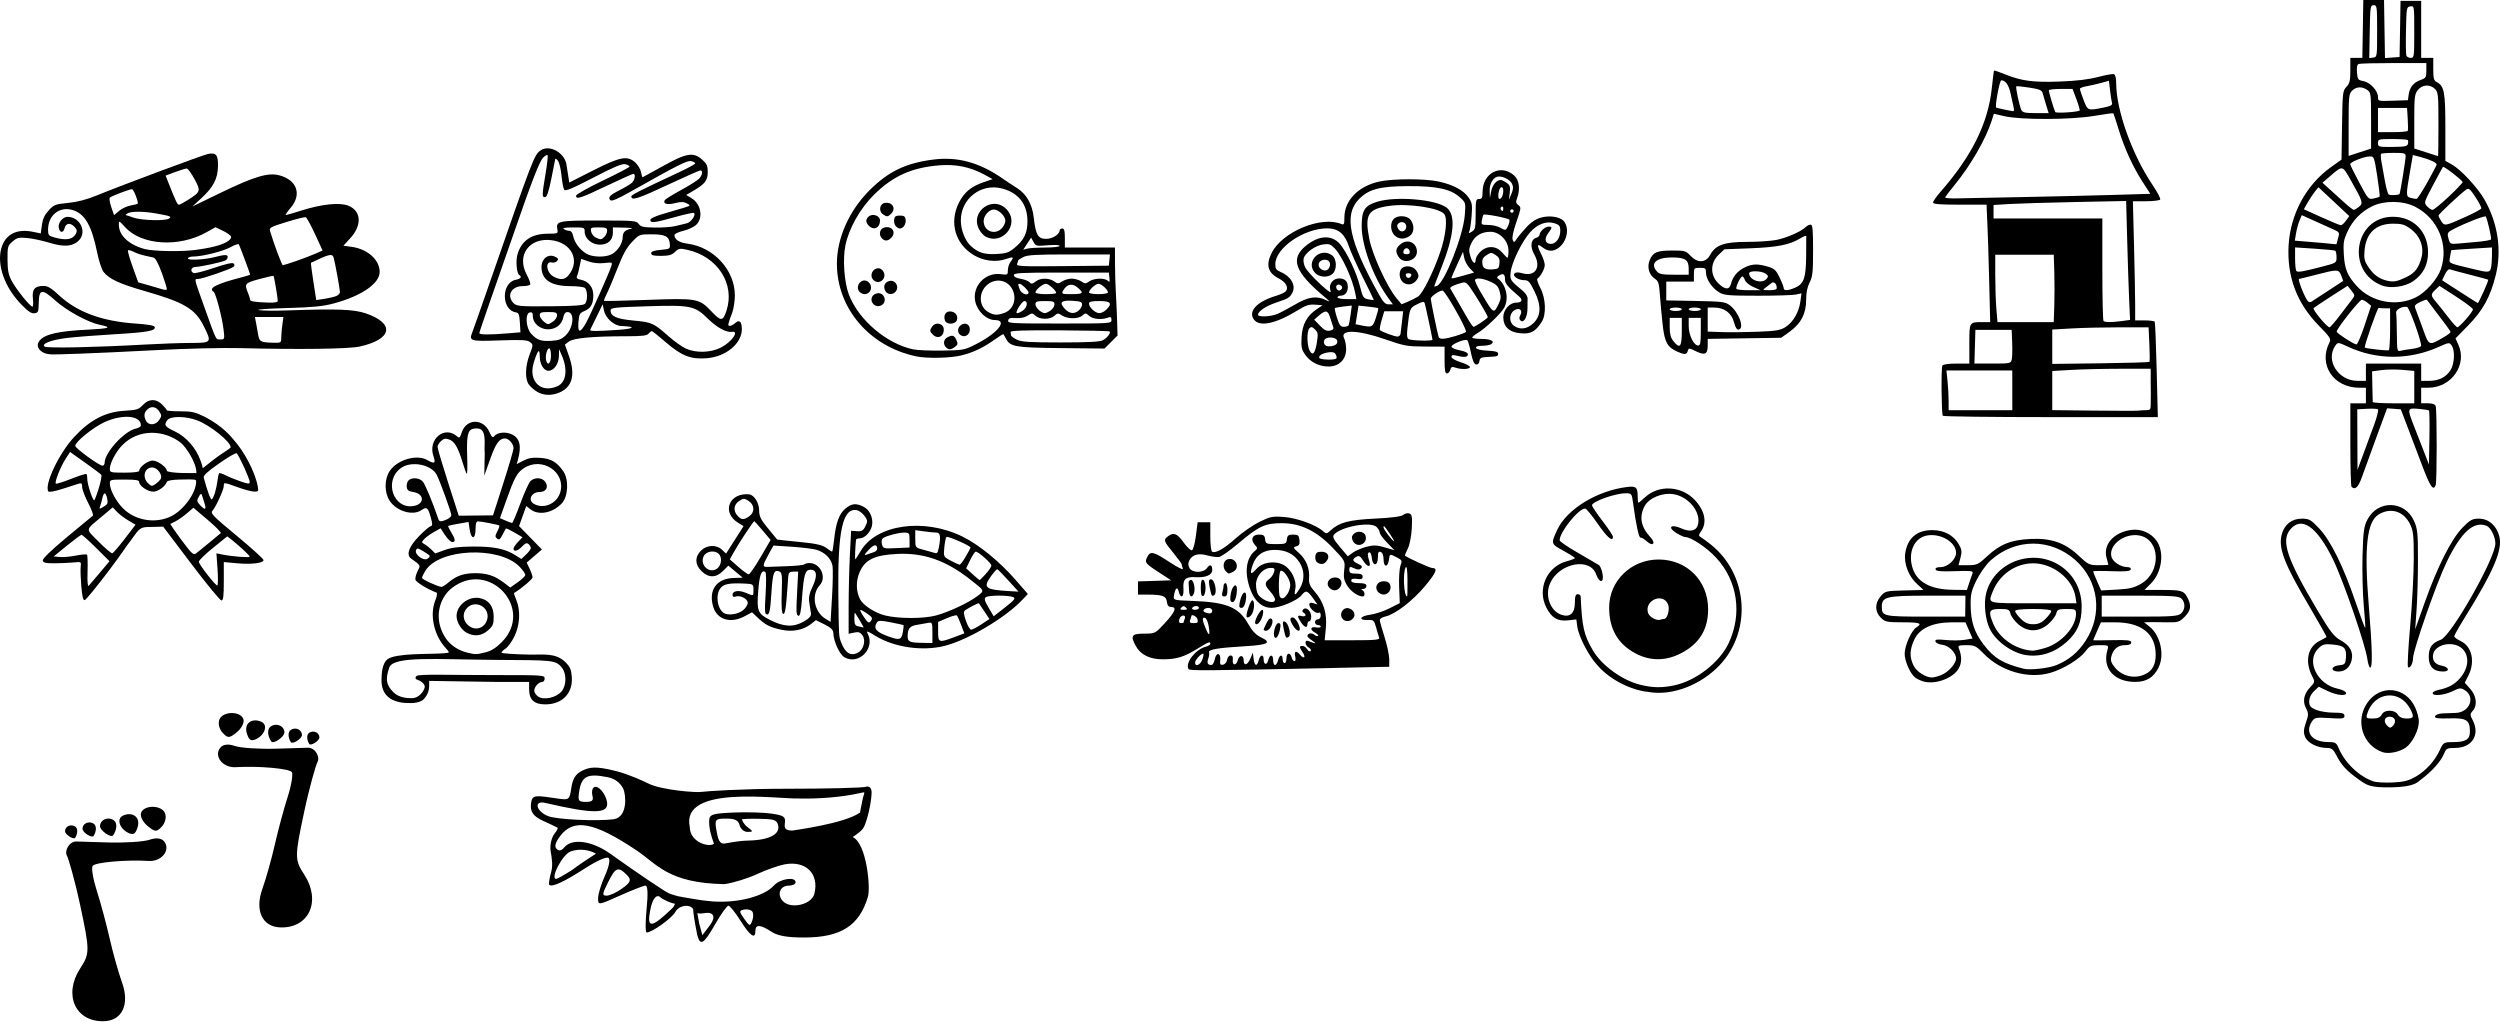
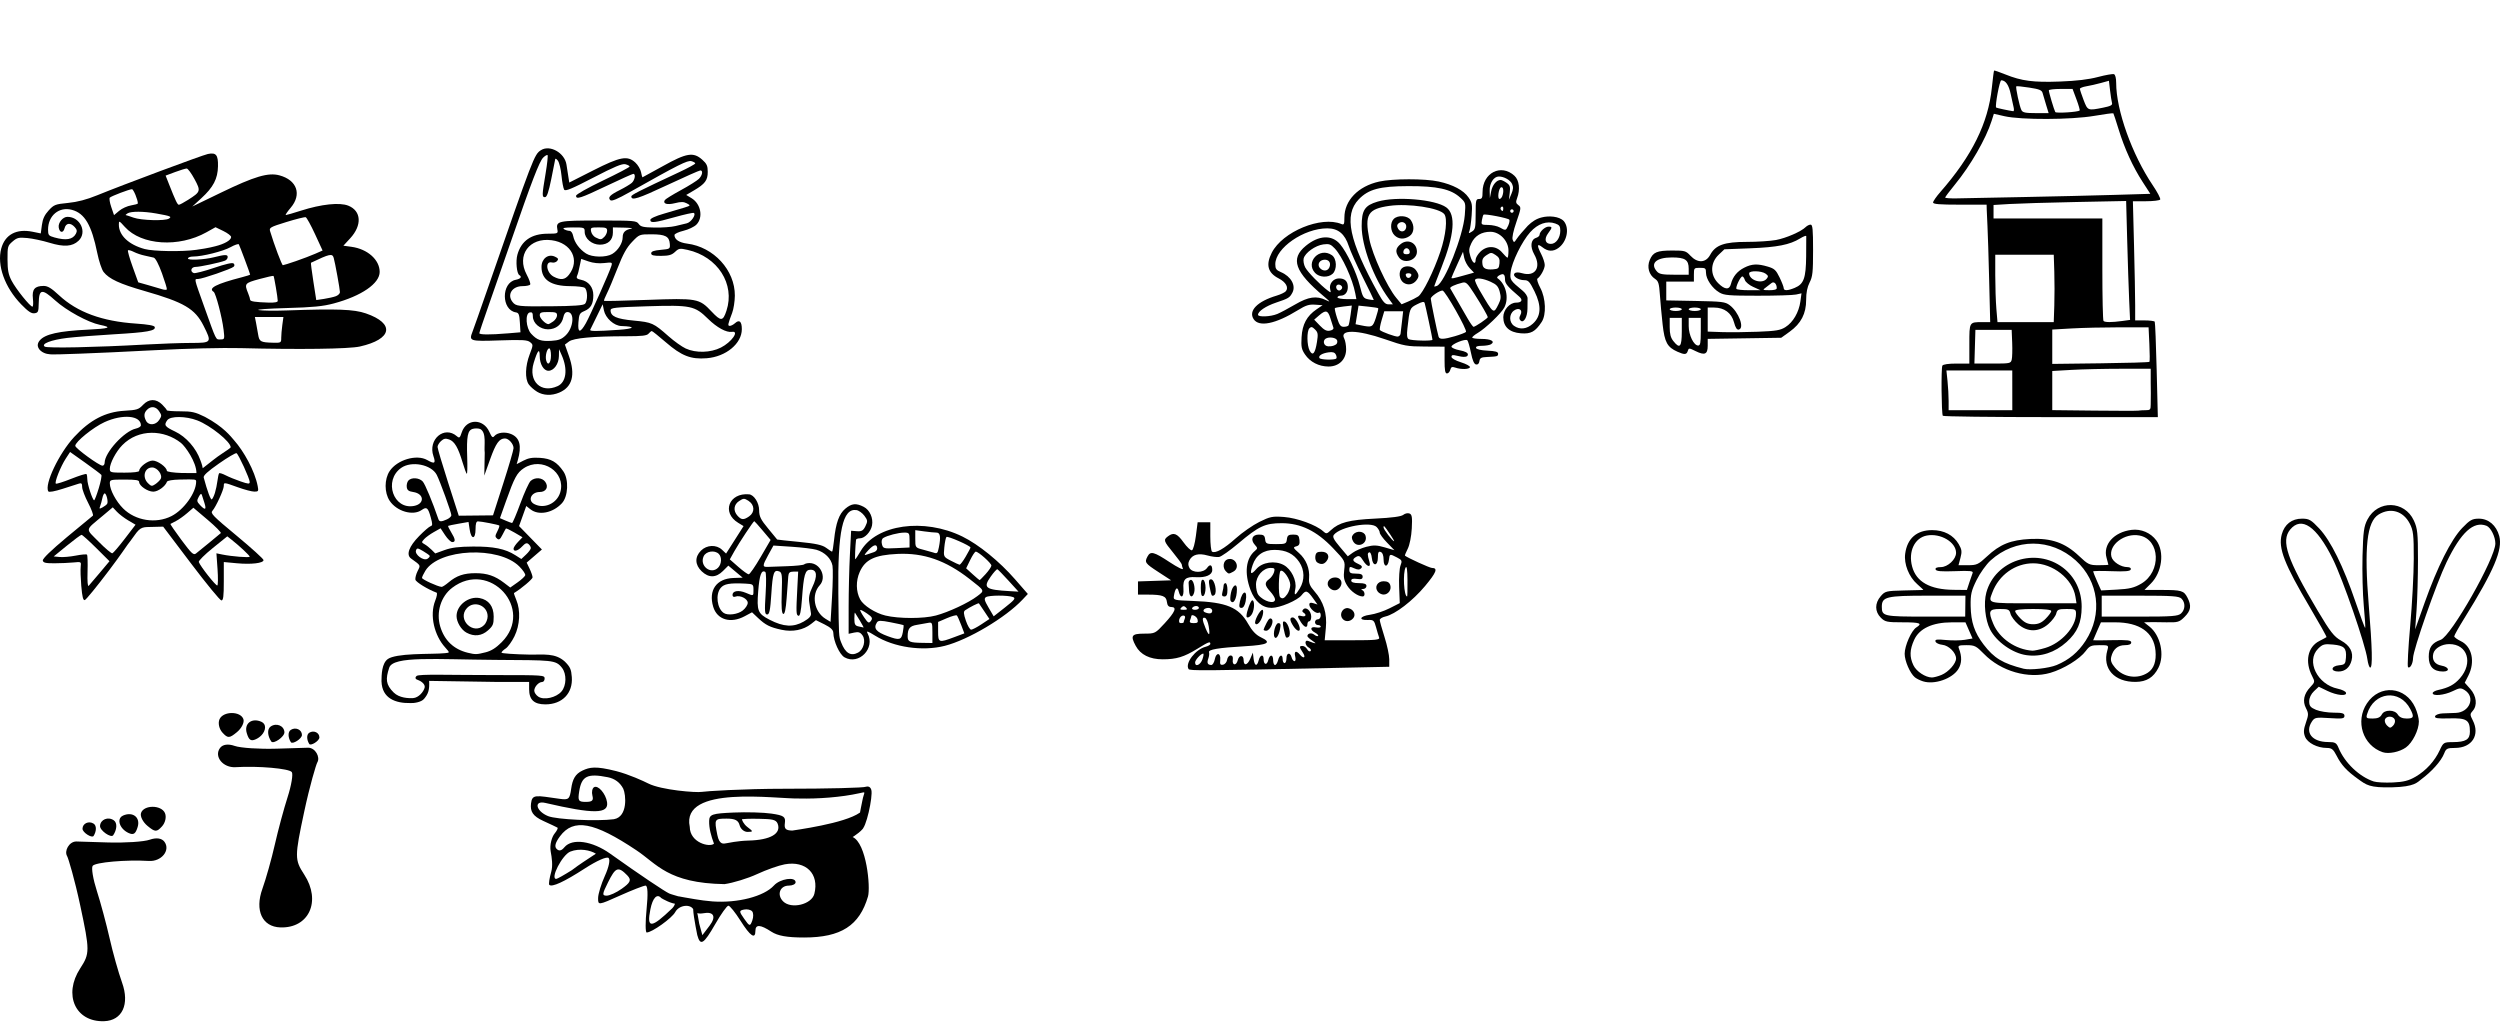
<svg xmlns="http://www.w3.org/2000/svg" xmlns:ns1="http://sodipodi.sourceforge.net/DTD/sodipodi-0.dtd" xmlns:ns2="http://www.inkscape.org/namespaces/inkscape" ns1:docname="Aztecs_Symbols.svg" ns2:version="1.0 (4035a4fb49, 2020-05-01)" id="svg189" version="1.1" viewBox="0 0 250.937 102.561" height="102.561mm" width="250.937mm">
  <defs id="defs183" />
  <ns1:namedview ns2:window-maximized="1" ns2:window-y="-8" ns2:window-x="-8" ns2:window-height="1027" ns2:window-width="1920" fit-margin-bottom="0" fit-margin-right="0" fit-margin-left="0" fit-margin-top="0" showgrid="false" ns2:document-rotation="0" ns2:current-layer="layer1" ns2:document-units="mm" ns2:cy="25.498597" ns2:cx="456.53954" ns2:zoom="0.92362241" ns2:pageshadow="2" ns2:pageopacity="0.0" borderopacity="1.0" bordercolor="#666666" pagecolor="#ffffff" id="base" />
  <g transform="translate(-22.871,-49.9)" id="layer1" ns2:groupmode="layer" ns2:label="Calque 1">
-     <path id="path141" d="m 114.846,85.672 c -4.707,-0.989 -7.984,-4.826 -7.972,-9.333 0.007,-2.549 1.233,-5.298 3.271,-7.336 1.896,-1.896 3.651,-2.74 6.421,-3.088 2.452,-0.308 4.631,0.295 6.983,1.933 0.448,0.312 1.069,0.723 1.38,0.914 0.961,0.59 1.551,1.618 1.703,2.969 0.198,1.753 0.426,2.145 1.245,2.145 0.646,0 1.359,-0.455 1.359,-0.867 0,-0.095 0.117,-0.173 0.26,-0.173 0.2,0 0.26,0.222 0.26,0.954 v 0.954 h 2.514 2.514 l 0.005,1.604 c 0.003,0.882 0.042,2.228 0.088,2.991 0.046,0.763 0.102,2.029 0.125,2.814 l 0.042,1.427 -0.655,0.653 -0.655,0.653 -4.339,-0.044 c -4.646,-0.047 -5.122,-0.129 -5.552,-0.955 -0.111,-0.214 -0.223,-0.413 -0.248,-0.444 -0.025,-0.03 -0.424,0.214 -0.887,0.543 -1.161,0.826 -2.067,1.259 -3.303,1.58 -1.085,0.281 -3.462,0.336 -4.559,0.106 z m 5.945,-1.201 c 2.25,-1.143 3.284,-2.446 1.941,-2.446 -0.84,0 -1.754,-0.866 -1.969,-1.864 -0.327,-1.52 0.986,-2.941 2.535,-2.744 0.713,0.091 0.737,0.078 0.737,-0.39 0,-0.266 0.115,-0.635 0.255,-0.82 0.398,-0.526 0.32,-0.575 -0.471,-0.3 -0.965,0.336 -2.204,0.188 -3.169,-0.378 -1.892,-1.109 -2.526,-3.281 -1.537,-5.265 0.529,-1.061 1.234,-1.65 2.488,-2.076 l 0.906,-0.308 -0.858,-0.467 c -1.388,-0.755 -2.843,-1.052 -4.501,-0.917 -2.773,0.225 -4.668,1.08 -6.562,2.963 -1.386,1.377 -2.5,3.352 -2.855,5.059 -0.287,1.383 -0.124,3.707 0.347,4.947 0.966,2.544 3.788,4.945 6.469,5.505 0.403,0.084 1.713,0.138 2.91,0.12 2.101,-0.032 2.217,-0.053 3.335,-0.621 z m -2.963,0.294 c -0.312,-0.312 -0.251,-0.797 0.127,-0.999 0.509,-0.272 0.694,-0.22 0.911,0.257 0.168,0.369 0.148,0.475 -0.134,0.688 -0.41,0.31 -0.635,0.324 -0.905,0.055 z m -1.323,-1.278 c -0.331,-0.331 -0.337,-0.44 -0.046,-0.838 0.323,-0.442 1.057,-0.306 1.131,0.21 0.109,0.767 -0.559,1.154 -1.085,0.628 z m 2.767,0.037 c -0.352,-0.258 -0.301,-0.778 0.101,-1.031 0.415,-0.262 0.847,-0.02 0.847,0.474 0,0.556 -0.527,0.865 -0.948,0.557 z m -1.558,-1.474 c -0.156,-0.492 0.072,-0.891 0.51,-0.891 0.51,0 0.842,0.408 0.699,0.859 -0.15,0.473 -1.061,0.498 -1.208,0.033 z m -7.168,-1.619 c -0.312,-0.312 -0.251,-0.797 0.126,-0.999 0.423,-0.227 0.835,-0.073 0.974,0.364 0.206,0.648 -0.614,1.12 -1.1,0.634 z m -1.415,-1.257 c -0.461,-0.555 0.216,-1.407 0.817,-1.029 0.6,0.378 0.386,1.281 -0.303,1.281 -0.167,0 -0.398,-0.113 -0.513,-0.252 z m 2.6,-0.083 c -0.227,-0.423 -0.073,-0.835 0.364,-0.974 0.648,-0.206 1.12,0.614 0.634,1.1 -0.312,0.312 -0.797,0.251 -0.999,-0.126 z m -1.186,-1.087 c -0.435,-0.435 -0.111,-1.179 0.514,-1.179 0.168,0 0.389,0.156 0.492,0.347 0.375,0.7 -0.453,1.385 -1.006,0.832 z m 0.867,-4.161 c -0.375,-0.375 -0.249,-0.989 0.228,-1.108 0.781,-0.196 1.229,0.493 0.679,1.044 -0.326,0.326 -0.624,0.347 -0.906,0.064 z m -1.323,-1.278 c -0.342,-0.342 -0.347,-0.664 -0.015,-0.939 0.401,-0.333 1.129,-0.075 1.129,0.4 0,0.742 -0.614,1.039 -1.115,0.539 z m 2.683,0.022 c -0.114,-0.138 -0.182,-0.43 -0.151,-0.65 0.045,-0.316 0.166,-0.4 0.577,-0.4 0.411,0 0.532,0.084 0.577,0.4 0.062,0.438 -0.234,0.901 -0.577,0.901 -0.12,0 -0.311,-0.113 -0.425,-0.251 z m -1.292,-1.19 c -0.442,-0.323 -0.306,-1.057 0.21,-1.131 0.767,-0.109 1.154,0.559 0.628,1.084 -0.331,0.331 -0.44,0.337 -0.838,0.046 z m 22.071,12.663 c 0.439,-0.226 0.845,-0.744 0.698,-0.891 -0.048,-0.048 -2.307,-0.099 -5.022,-0.113 -3.513,-0.019 -4.93,0.029 -4.918,0.165 0.01,0.105 0.029,0.26 0.043,0.343 0.014,0.083 0.28,0.277 0.589,0.429 0.465,0.229 1.231,0.278 4.378,0.279 2.689,0.001 3.937,-0.062 4.231,-0.213 z m 0.884,-2.046 c 0,-0.297 -0.067,-0.335 -0.39,-0.22 -0.644,0.229 -1.487,0.139 -1.86,-0.198 -0.327,-0.296 -0.372,-0.298 -0.668,-0.03 -0.406,0.367 -1.476,0.369 -2.034,0.004 -0.403,-0.264 -0.455,-0.262 -0.782,0.034 -0.44,0.398 -1.453,0.389 -1.901,-0.017 -0.312,-0.283 -0.357,-0.283 -0.782,-0.005 -0.289,0.19 -0.709,0.277 -1.173,0.243 -0.572,-0.041 -0.734,0.01 -0.78,0.248 -0.054,0.279 0.307,0.3 5.156,0.3 5.155,0 5.214,-0.004 5.214,-0.358 z m -10.77,-0.701 c 0.926,-0.323 1.305,-1.433 0.814,-2.383 -0.484,-0.937 -1.671,-1.152 -2.501,-0.454 -0.934,0.786 -0.867,2.229 0.128,2.769 0.556,0.302 0.85,0.315 1.559,0.068 z m 1.889,-0.251 c 0.429,-0.3 0.523,-0.944 0.138,-0.944 -0.195,0 -0.793,0.87 -0.793,1.154 0,0.137 0.294,0.043 0.655,-0.21 z m 2.774,0 c 0.212,-0.148 0.385,-0.421 0.385,-0.607 0,-0.293 -0.125,-0.337 -0.954,-0.337 -0.829,0 -0.954,0.044 -0.954,0.337 0,0.331 0.594,0.877 0.954,0.877 0.101,0 0.356,-0.121 0.568,-0.27 z m 2.842,-0.017 c 0.174,-0.158 0.317,-0.424 0.317,-0.591 0,-0.246 -0.184,-0.315 -0.976,-0.363 -1.141,-0.07 -1.359,0.168 -0.75,0.816 0.464,0.494 0.961,0.543 1.408,0.138 z m 2.744,-0.06 c 0.639,-0.639 0.457,-0.867 -0.693,-0.867 -0.809,0 -1.04,0.058 -1.04,0.26 0,0.373 0.633,0.954 1.04,0.954 0.191,0 0.503,-0.156 0.693,-0.347 z m -7.802,-1.727 c 0,-0.197 -0.697,-0.874 -0.9,-0.874 -0.18,0 -0.177,0.056 0.028,0.596 0.162,0.427 0.871,0.653 0.871,0.278 z m 2.774,0.048 c 0,-0.243 -0.764,-0.921 -1.038,-0.921 -0.314,0 -1.043,0.611 -1.043,0.874 0,0.092 0.468,0.167 1.04,0.167 0.572,0 1.04,-0.053 1.04,-0.119 z m 2.561,-0.087 c -0.038,-0.113 -0.269,-0.355 -0.513,-0.538 -0.502,-0.375 -1.024,-0.221 -1.356,0.401 -0.173,0.324 -0.126,0.343 0.877,0.343 0.743,0 1.04,-0.062 0.992,-0.206 z m 2.64,0.033 c 0,-0.266 -0.661,-0.867 -0.954,-0.867 -0.292,0 -0.954,0.601 -0.954,0.867 0,0.095 0.429,0.173 0.954,0.173 0.524,0 0.954,-0.078 0.954,-0.173 z m -7.205,-1.132 c 0.442,-0.334 1.307,-0.324 1.799,0.021 0.359,0.251 0.429,0.251 0.813,0 0.231,-0.151 0.659,-0.275 0.952,-0.275 0.293,0 0.721,0.124 0.952,0.275 0.383,0.251 0.454,0.251 0.813,0 0.469,-0.328 1.544,-0.362 1.855,-0.058 0.179,0.175 0.21,0.117 0.165,-0.303 l -0.057,-0.52 h -4.768 c -4.098,0 -4.768,0.036 -4.768,0.257 0,0.163 0.24,0.296 0.659,0.364 0.362,0.059 0.749,0.197 0.858,0.306 0.251,0.251 0.314,0.246 0.726,-0.066 z m 7.346,-2.118 0.054,-0.563 h -4.094 c -3.33,0 -4.189,0.049 -4.605,0.265 -0.281,0.145 -0.511,0.295 -0.511,0.333 0,0.037 -0.048,0.193 -0.106,0.345 -0.096,0.25 0.343,0.273 4.551,0.231 l 4.657,-0.046 z m -9.556,-1.194 c 0.961,-0.777 1.321,-1.491 1.33,-2.641 0.014,-1.741 -0.862,-2.895 -2.537,-3.343 -2.124,-0.568 -4.171,1.026 -4.151,3.232 0.009,0.953 0.435,2.02 1.016,2.546 0.732,0.662 1.339,0.854 2.522,0.796 0.991,-0.049 1.257,-0.135 1.82,-0.59 z m -2.821,-1.128 c -0.198,-0.096 -0.491,-0.396 -0.65,-0.665 -1.117,-1.891 1.475,-3.682 2.832,-1.956 1.12,1.424 -0.539,3.418 -2.182,2.621 z m 1.651,-0.956 c 0.231,-0.294 0.324,-0.592 0.258,-0.824 -0.136,-0.472 -0.719,-0.97 -1.134,-0.97 -0.474,0 -1.021,0.619 -1.021,1.157 0,1.072 1.23,1.485 1.898,0.637 z m 4.3,2.023 c 0.787,-10e-4 1.43,-0.076 1.43,-0.166 0,-0.096 -0.492,-0.122 -1.196,-0.063 -1.145,0.096 -1.206,0.082 -1.43,-0.335 l -0.235,-0.435 -0.397,0.607 -0.397,0.607 0.397,-0.106 c 0.218,-0.058 1.04,-0.107 1.827,-0.109 z" style="display:inline;fill:#000000;stroke-width:0.173" ns1:nodetypes="csssssssssscccssscccsssssccsssssssssscsssssssssssssssssssssssssssssssssssssssssssssssssssssssssssssssscsssssssssssssssssssssssssssssssssssssssssssssssssssssssssssssssssssscsssssccsssssccsssssssssssssssscssscccsc" />
    <path id="path143" d="m 167.87,86.04 -4e-5,-1.344 -1.95,-0.011 c -1.828,-0.01 -2.082,-0.056 -4.042,-0.737 -2.776,-0.964 -4.577,-0.993 -4.081,-0.066 0.105,0.197 0.191,0.681 0.191,1.076 0,1.026 -0.719,1.732 -1.764,1.732 -0.971,-3.5e-4 -1.853,-0.453 -2.365,-1.213 -0.349,-0.518 -0.399,-0.772 -0.343,-1.734 0.075,-1.293 0.523,-2.124 1.505,-2.794 l 0.606,-0.413 -0.749,-0.054 c -0.611,-0.044 -0.933,0.059 -1.743,0.559 -2.238,1.381 -3.892,1.715 -4.43,0.895 -0.551,-0.841 0.37,-1.784 2.307,-2.362 0.406,-0.121 0.822,-0.321 0.925,-0.444 0.307,-0.369 1.3e-4,-0.918 -0.717,-1.284 -1.095,-0.559 -1.314,-1.368 -0.697,-2.577 1.082,-2.122 4.967,-3.724 6.988,-2.883 0.262,0.109 0.303,0.022 0.303,-0.645 0,-1.718 1.379,-3.147 3.487,-3.615 1.379,-0.306 4.575,-0.309 5.973,-0.006 1.433,0.31 2.508,0.882 2.996,1.594 0.361,0.526 0.397,0.733 0.317,1.808 -0.05,0.667 -0.147,1.358 -0.216,1.534 -0.114,0.29 -0.09,0.298 0.246,0.088 0.334,-0.209 0.372,-0.386 0.372,-1.751 0,-1.403 0.026,-1.519 0.347,-1.519 0.29,0 0.347,-0.116 0.347,-0.702 0,-1.925 1.86,-2.872 3.202,-1.628 0.482,0.446 0.591,1.388 0.262,2.254 -0.144,0.38 -0.12,0.508 0.13,0.692 0.291,0.214 0.28,0.304 -0.197,1.688 -0.318,0.923 -0.456,1.583 -0.374,1.79 0.122,0.305 0.15,0.298 0.415,-0.106 0.157,-0.238 0.652,-0.824 1.1,-1.3 0.438,-0.432 0.867,-0.707 1.398,-0.838 0.669,-0.182 1.766,-0.137 2.228,0.381 0.591,0.729 0.302,2.088 -0.573,2.701 -0.526,0.369 -1.041,0.34 -1.586,-0.089 -0.546,-0.429 -0.58,-0.214 -0.11,0.706 0.191,0.374 0.347,0.86 0.347,1.081 0,0.38 -0.41,1.137 -0.736,1.362 -0.082,0.057 0.05,0.478 0.293,0.936 0.552,1.039 0.616,2.683 0.133,3.416 -0.649,0.985 -1.084,1.219 -2.103,1.136 -1.142,-0.093 -1.748,-0.655 -1.748,-1.621 0,-0.728 0.641,-1.456 1.282,-1.456 0.579,0 0.712,-0.271 0.303,-0.619 -1.123,-0.955 -1.412,-1.299 -1.412,-1.679 0,-0.557 -0.148,-0.675 -0.566,-0.451 -0.191,0.102 -0.276,0.236 -0.188,0.297 0.854,0.597 1.178,1.986 0.684,2.94 -0.295,0.571 -1.884,2.094 -2.661,2.55 -0.31,0.182 -0.563,0.392 -0.563,0.467 0,0.075 0.424,0.136 0.943,0.136 0.945,0 1.39,0.253 0.943,0.537 -0.131,0.083 -0.538,0.153 -0.904,0.154 -0.453,0.002 -0.642,0.071 -0.593,0.219 0.044,0.134 0.479,0.236 1.141,0.268 0.796,0.038 1.07,0.116 1.07,0.303 0,0.268 -0.052,0.283 -1.127,0.333 -0.573,0.026 -0.703,0.099 -0.75,0.419 -0.036,0.248 -0.158,0.367 -0.339,0.332 -0.196,-0.038 -0.352,-0.398 -0.509,-1.174 -0.125,-0.616 -0.288,-1.181 -0.363,-1.256 -0.184,-0.184 -1.593,0.383 -1.593,0.641 0,0.113 0.371,0.276 0.824,0.364 0.546,0.105 0.824,0.247 0.824,0.419 0,0.278 -0.386,0.316 -1.17,0.115 -0.354,-0.091 -0.477,-0.058 -0.477,0.125 0,0.148 0.385,0.368 0.959,0.549 0.528,0.166 0.93,0.388 0.894,0.493 -0.075,0.219 -0.883,0.24 -1.475,0.037 -0.325,-0.111 -0.42,-0.068 -0.497,0.225 -0.052,0.199 -0.203,0.362 -0.335,0.362 -0.184,0 -0.24,-0.315 -0.24,-1.344 z m -10.871,-0.153 c 0.06,-0.06 0.038,-0.242 -0.049,-0.405 -0.116,-0.216 -0.312,-0.274 -0.731,-0.215 -0.646,0.09 -1.049,0.346 -0.907,0.576 0.108,0.175 1.519,0.212 1.687,0.044 z m -1.938,-1.656 c 0.126,-0.8 0.101,-0.964 -0.196,-1.261 -0.275,-0.275 -0.384,-0.298 -0.56,-0.122 -0.279,0.279 -0.261,1.721 0.027,2.257 0.303,0.563 0.548,0.269 0.728,-0.874 z m 1.922,0.234 c 0.109,-0.08 0.147,-0.262 0.104,-0.395 -0.094,-0.287 -0.82,-0.395 -1.161,-0.173 -0.289,0.188 -0.223,0.719 0.248,0.765 0.431,0.023 0.637,-0.087 0.81,-0.197 z m 9.673,-0.465 c 0,-0.141 -0.703,-3.439 -0.786,-3.686 -0.056,-0.168 -0.242,-0.137 -0.763,0.129 -0.734,0.374 -0.739,0.386 -0.966,2.417 -0.076,0.676 -0.042,0.977 0.121,1.081 0.244,0.155 2.393,0.208 2.393,0.059 z m 2.266,-0.359 c 0.518,-0.152 1.01,-0.341 1.093,-0.42 0.173,-0.165 -2.087,-4.158 -2.352,-4.158 -0.319,0 -1.18,0.593 -1.18,0.813 0,0.218 0.659,3.418 0.787,3.825 0.091,0.288 0.517,0.273 1.652,-0.059 z m -5.471,-0.244 c 0.019,-0.143 0.086,-0.709 0.148,-1.257 l 0.114,-0.997 h -0.948 -0.948 l -0.266,0.896 c -0.146,0.493 -0.222,0.94 -0.169,0.994 0.183,0.183 1.547,0.678 1.792,0.651 0.134,-0.015 0.259,-0.144 0.278,-0.287 z m -6.741,-0.611 c -0.046,-0.121 -0.18,-0.54 -0.298,-0.931 -0.246,-0.82 -0.468,-0.877 -1.145,-0.291 l -0.486,0.421 0.572,0.594 c 0.435,0.451 0.677,0.574 1.007,0.511 0.259,-0.05 0.4,-0.172 0.35,-0.303 z m 20.016,-0.392 c 0.834,-0.745 0.889,-1.789 0.171,-3.247 -0.481,-0.977 -0.616,-1.125 -1.03,-1.125 -0.612,0 -1.219,-0.426 -0.969,-0.68 0.122,-0.124 0.369,-0.129 0.765,-0.016 1.313,0.377 1.937,-0.596 1.21,-1.888 -0.438,-0.78 -0.359,-1.491 0.185,-1.664 0.19,-0.06 0.346,-0.196 0.346,-0.301 0,-0.316 0.551,-0.825 0.894,-0.825 0.405,0 0.401,0.078 -0.034,0.667 -0.424,0.574 -0.296,1.067 0.276,1.067 0.512,0 0.945,-0.606 0.945,-1.322 0,-0.453 -0.09,-0.583 -0.504,-0.727 -0.84,-0.293 -1.747,0.021 -2.511,0.867 -0.826,0.915 -1.853,3.012 -1.966,4.012 -0.088,0.78 -0.053,0.834 1.219,1.884 0.267,0.22 0.482,0.556 0.478,0.747 -0.004,0.191 -0.009,0.665 -0.011,1.054 -0.005,0.836 -0.387,1.481 -0.697,1.175 -0.146,-0.144 -0.15,-0.293 -0.015,-0.545 0.276,-0.516 -0.137,-0.81 -0.642,-0.455 -0.509,0.357 -0.506,1.177 0.007,1.536 0.584,0.409 1.274,0.331 1.883,-0.213 z m -18.499,0.169 c 0.048,-0.077 0.142,-0.557 0.209,-1.066 l 0.123,-0.926 -0.814,0.092 c -0.448,0.051 -0.847,0.125 -0.887,0.165 -0.04,0.04 0.057,0.478 0.215,0.974 0.234,0.733 0.361,0.901 0.678,0.901 0.215,0 0.429,-0.063 0.477,-0.14 z m 2.746,-0.763 c 0.164,-0.495 0.27,-0.928 0.235,-0.962 -0.035,-0.035 -0.493,-0.108 -1.018,-0.162 l -0.955,-0.099 -0.15,0.933 -0.15,0.933 0.524,0.107 c 1.14,0.233 1.199,0.204 1.515,-0.75 z m 10.584,0.463 c 0.356,-0.242 0.647,-0.476 0.647,-0.521 0,-0.138 -0.582,-1.151 -1.373,-2.39 -0.653,-1.023 -0.81,-1.169 -1.157,-1.082 -0.759,0.191 -1.305,0.444 -1.236,0.575 0.038,0.072 0.342,0.598 0.676,1.171 0.334,0.572 0.818,1.411 1.075,1.864 0.258,0.453 0.525,0.824 0.595,0.824 0.069,0 0.417,-0.198 0.773,-0.44 z m -20.482,-0.846 c 0.322,-0.135 1.13,-0.564 1.795,-0.954 1.336,-0.782 2.141,-0.897 3.089,-0.442 0.488,0.234 0.462,0.188 -0.224,-0.39 -2.908,-2.45 -3.371,-3.755 -1.796,-5.053 1.303,-1.074 2.624,-1.138 3.443,-0.165 0.692,0.823 1.637,2.816 1.986,4.192 0.291,1.147 0.35,1.24 0.853,1.342 0.297,0.061 0.54,0.083 0.54,0.049 0,-0.034 -0.498,-1.058 -1.107,-2.275 -0.609,-1.218 -1.238,-2.621 -1.399,-3.119 -0.397,-1.229 -1.068,-1.782 -2.161,-1.782 -2.351,0 -5.215,1.979 -5.215,3.604 0,0.458 0.096,0.592 0.563,0.79 1.014,0.429 1.528,1.346 1.154,2.057 -0.27,0.512 -0.384,0.582 -1.647,1.006 -1.019,0.342 -1.804,0.872 -1.804,1.218 0,0.251 1.265,0.2 1.929,-0.079 z m 22.209,-0.984 c 0.244,-0.491 0.266,-0.726 0.118,-1.261 -0.147,-0.532 -0.32,-0.721 -0.907,-0.987 -0.758,-0.344 -1.426,-0.431 -1.567,-0.203 -0.045,0.073 0.168,0.561 0.474,1.084 1.406,2.397 1.379,2.378 1.881,1.368 z m -11.013,-0.548 c -1.515,-2.056 -2.723,-5.287 -2.723,-7.284 0,-1.608 0.307,-2.08 1.601,-2.464 1.87,-0.555 5.785,-0.226 6.894,0.581 0.983,0.715 0.815,2.761 -0.5,6.065 -0.393,0.988 -0.714,1.824 -0.714,1.858 0,0.035 0.118,0.018 0.262,-0.038 0.78,-0.299 2.645,-5.022 2.809,-7.114 0.097,-1.234 0.093,-1.249 -0.466,-1.76 -0.936,-0.855 -2.305,-1.156 -5.206,-1.147 -2.872,0.009 -4,0.311 -4.979,1.334 -1.508,1.575 -0.972,4.136 1.979,9.449 0.485,0.873 0.685,1.084 1.029,1.084 h 0.427 z m 2.95,-0.227 c 0.459,-0.3 1.577,-2.559 2.226,-4.498 0.557,-1.662 0.731,-3.332 0.394,-3.766 -0.486,-0.627 -3.609,-1.098 -5.501,-0.831 -2.175,0.307 -2.511,0.862 -2.023,3.337 0.313,1.588 1.774,4.776 2.702,5.896 l 0.537,0.648 0.639,-0.267 c 0.352,-0.147 0.813,-0.38 1.025,-0.519 z m -1.475,-1.387 c -0.424,-0.297 -0.521,-1.084 -0.177,-1.429 0.345,-0.345 1.132,-0.247 1.429,0.177 0.321,0.458 0.33,0.649 0.047,1.02 -0.331,0.435 -0.872,0.531 -1.299,0.232 z m 0.789,-0.737 c 0.038,-0.114 -0.09,-0.206 -0.287,-0.206 -0.249,0 -0.325,0.08 -0.253,0.267 0.114,0.296 0.433,0.26 0.54,-0.061 z m -1.251,-1.805 c -0.388,-0.553 -0.335,-0.926 0.191,-1.339 0.709,-0.557 1.62,-0.12 1.62,0.777 0,0.876 -1.307,1.281 -1.811,0.562 z m 1.084,-0.612 c -0.032,-0.167 -0.173,-0.303 -0.314,-0.303 -0.14,0 -0.282,0.137 -0.314,0.303 -0.041,0.213 0.053,0.303 0.314,0.303 0.261,0 0.355,-0.09 0.314,-0.303 z m -1.527,-1.604 c -0.415,-0.415 -0.453,-1.256 -0.074,-1.635 0.414,-0.414 1.387,-0.35 1.711,0.113 0.393,0.561 0.341,1.279 -0.115,1.599 -0.526,0.368 -1.106,0.339 -1.522,-0.077 z m 1.179,-0.803 c 0.062,-0.433 -0.419,-0.681 -0.764,-0.395 -0.174,0.144 -0.188,0.282 -0.053,0.534 0.23,0.43 0.748,0.343 0.817,-0.138 z m -5.109,6.654 c -0.276,-1.456 -1.316,-3.737 -2.065,-4.527 -0.404,-0.426 -0.566,-0.483 -1.145,-0.406 -0.804,0.108 -1.832,0.843 -1.975,1.411 -0.056,0.224 0.015,0.63 0.158,0.902 0.242,0.46 1.497,1.747 2.268,2.326 0.307,0.23 0.326,0.22 0.236,-0.129 -0.139,-0.538 0.308,-1.095 0.879,-1.095 0.597,0 0.892,0.287 0.892,0.867 0,0.526 -0.287,0.867 -0.728,0.867 -0.172,0 -0.312,0.078 -0.312,0.173 0,0.095 0.427,0.173 0.949,0.173 h 0.949 z m -4.039,-2.07 c -1.012,-1.086 0.461,-2.637 1.688,-1.778 0.496,0.347 0.536,1.447 0.068,1.87 -0.454,0.411 -1.331,0.364 -1.757,-0.092 z m 1.448,-0.588 c 0.173,-0.45 -0.088,-0.788 -0.565,-0.733 -0.546,0.064 -0.716,0.624 -0.285,0.94 0.337,0.247 0.711,0.156 0.85,-0.207 z m 1.244,2.161 c 0.149,-0.242 -0.302,-0.54 -0.507,-0.335 -0.167,0.167 -0.006,0.528 0.235,0.528 0.084,0 0.207,-0.087 0.272,-0.193 z m 12.217,-1.31 1.042,-0.29 -0.434,-0.453 c -0.239,-0.249 -0.488,-0.72 -0.553,-1.046 l -0.118,-0.592 -0.578,1.271 c -0.318,0.699 -0.578,1.3 -0.578,1.335 0,0.103 0.12,0.08 1.22,-0.225 z m 3.601,-1.217 c 0.042,-0.435 -0.041,-0.615 -0.39,-0.843 -0.412,-0.27 -0.475,-0.27 -0.877,-0.007 -0.428,0.281 -0.51,0.463 -0.437,0.969 0.056,0.387 0.366,0.529 1.043,0.479 0.544,-0.041 0.612,-0.102 0.66,-0.598 z m -2.394,-0.377 c 0,-0.178 0.206,-0.529 0.457,-0.78 0.664,-0.664 1.615,-0.636 2.204,0.063 0.241,0.286 0.482,0.52 0.536,0.52 0.054,0 0.098,-0.32 0.098,-0.711 0,-0.975 -0.877,-1.89 -1.812,-1.89 -0.891,0 -1.559,0.399 -1.912,1.144 -0.255,0.537 -0.271,0.746 -0.103,1.308 0.208,0.696 0.533,0.906 0.533,0.345 z m 3.268,-3.417 c 0.112,-0.246 0.163,-0.512 0.114,-0.591 -0.1,-0.161 -2.474,-0.622 -2.593,-0.503 -0.041,0.041 -0.114,0.288 -0.161,0.548 -0.082,0.453 -0.054,0.473 0.64,0.479 0.399,0.003 0.92,0.118 1.159,0.254 0.582,0.333 0.607,0.327 0.841,-0.186 z m 0.546,-1.461 c 0,-0.095 -0.078,-0.173 -0.173,-0.173 -0.095,0 -0.173,0.078 -0.173,0.173 0,0.095 0.078,0.173 0.173,0.173 0.095,0 0.173,-0.078 0.173,-0.173 z m -1.04,-0.27 c 0,-0.149 -0.079,-0.221 -0.176,-0.161 -0.097,0.06 -0.131,0.182 -0.076,0.27 0.149,0.24 0.253,0.196 0.253,-0.109 z m -0.105,-1.218 c 0.181,-0.47 0.118,-0.972 -0.111,-0.897 -0.255,0.084 -0.403,1.171 -0.16,1.171 0.091,0 0.213,-0.123 0.271,-0.274 z m 0.988,-1.235 c -0.178,-0.39 -0.81,-0.745 -1.327,-0.745 -0.515,0 -0.943,0.664 -0.922,1.43 l 0.02,0.737 0.131,-0.679 c 0.124,-0.644 0.538,-1.141 0.951,-1.141 0.104,0 0.371,0.128 0.593,0.284 0.343,0.241 0.392,0.392 0.319,0.997 l -0.086,0.713 0.253,-0.595 c 0.191,-0.448 0.208,-0.696 0.069,-1 z" style="display:inline;fill:#000000;stroke-width:0.173" ns1:nodetypes="ccsssssssscsssssssssssssssssssssssscccssssssssssssssssssssssssssssssssssssssscsssssssssssscssccssssssscssscccssssssscssscsssssssssssssssssscssccsscsscsssssccssssssssssssssssssssssssssssssssssssssssssscssssscssssssscsssssssssssssssssssssssssssscsssscssssssscsssssssssssssscsscsssssssssssssssssssssssssssssssssssssscsssccssscsssscsccsssccscc" />
    <path id="path145" d="m 191.248,85.205 c -1.024,-0.455 -1.29,-0.941 -1.489,-2.717 -0.1,-0.898 -0.225,-2.241 -0.276,-2.985 -0.08,-1.167 -0.148,-1.388 -0.495,-1.615 -0.602,-0.394 -0.821,-1.181 -0.525,-1.888 0.33,-0.789 0.72,-0.953 2.27,-0.953 1.253,0 1.357,0.03 1.815,0.52 0.716,0.767 1.541,0.732 1.98,-0.084 0.533,-0.99 1.418,-1.303 3.677,-1.303 1.049,0 2.367,-0.085 2.929,-0.189 1.021,-0.189 2.53,-0.848 2.986,-1.303 0.133,-0.133 0.353,-0.241 0.489,-0.241 0.203,0 0.248,0.457 0.248,2.564 0,2.222 -0.046,2.655 -0.347,3.244 -0.235,0.461 -0.347,1.022 -0.347,1.743 0,1.385 -0.512,2.375 -1.653,3.195 l -0.848,0.61 -3.69,0.056 -3.69,0.056 v 0.687 c 0,0.863 -0.296,0.996 -1.209,0.544 -0.669,-0.331 -0.693,-0.332 -0.792,-0.018 -0.12,0.378 -0.323,0.394 -1.033,0.078 z m 0.433,-2.009 v -1.387 h -0.607 -0.607 v 0.93 c 0,0.678 0.097,1.054 0.359,1.387 0.653,0.831 0.854,0.612 0.854,-0.93 z m 1.907,0 v -1.387 h -0.607 -0.607 v 0.824 c 0,0.904 0.511,1.95 0.95,1.95 0.213,0 0.263,-0.264 0.263,-1.387 z m 8.502,-0.468 c 0.755,-0.47 1.346,-1.484 1.494,-2.567 l 0.112,-0.818 -0.549,0.121 c -0.302,0.066 -2.033,0.12 -3.846,0.119 -2.909,-10e-4 -3.362,-0.04 -3.854,-0.327 -0.711,-0.415 -1.338,-1.343 -1.338,-1.979 0,-0.45 -0.055,-0.494 -0.607,-0.494 -0.592,0 -0.607,0.017 -0.607,0.693 v 0.693 h -1.387 -1.387 v 0.942 0.942 l 2.935,0.055 c 2.665,0.05 2.98,0.088 3.424,0.42 0.912,0.681 1.527,2.325 0.916,2.452 -0.186,0.039 -0.329,-0.181 -0.477,-0.733 -0.25,-0.934 -0.978,-1.475 -1.988,-1.476 l -0.65,-6.5e-4 v 1.207 1.207 l 1.43,0.05 c 0.787,0.028 2.406,0.011 3.597,-0.036 1.838,-0.073 2.26,-0.145 2.781,-0.468 z m -10.409,-1.786 c 0,-0.095 -0.273,-0.173 -0.607,-0.173 -0.334,0 -0.607,0.078 -0.607,0.173 0,0.095 0.273,0.173 0.607,0.173 0.334,0 0.607,-0.078 0.607,-0.173 z m 1.907,0 c 0,-0.095 -0.273,-0.173 -0.607,-0.173 -0.334,0 -0.607,0.078 -0.607,0.173 0,0.095 0.273,0.173 0.607,0.173 0.334,0 0.607,-0.078 0.607,-0.173 z m 5.261,-2.242 c -0.396,-0.18 -0.772,-0.49 -0.835,-0.69 -0.063,-0.2 -0.178,-0.363 -0.255,-0.363 -0.189,0 -0.701,1.077 -0.594,1.25 0.047,0.075 0.607,0.135 1.245,0.133 l 1.16,-0.004 -0.72,-0.327 z m 2.364,0.118 c -0.005,-0.45 -0.292,-0.711 -0.542,-0.495 -0.129,0.112 -0.391,0.315 -0.582,0.452 -0.323,0.231 -0.296,0.249 0.39,0.254 0.478,0.003 0.736,-0.071 0.734,-0.211 z m 1.817,-0.03 c 0.897,-0.375 1.11,-0.967 1.133,-3.15 0.011,-1.04 0.015,-1.956 0.01,-2.036 -0.005,-0.079 -0.285,0.026 -0.621,0.234 -1.025,0.633 -2.298,0.884 -5.009,0.988 l -2.586,0.099 -0.569,0.539 c -0.858,0.812 -0.88,2.038 -0.052,2.866 0.661,0.661 1.123,0.69 1.276,0.082 0.184,-0.734 0.628,-1.28 1.331,-1.639 0.77,-0.393 1.339,-0.418 2.382,-0.106 0.651,0.195 0.812,0.344 1.169,1.081 0.228,0.47 0.415,0.953 0.416,1.072 0.002,0.285 0.395,0.274 1.123,-0.03 z m -2.839,-0.899 c 0.197,-0.237 0.182,-0.315 -0.099,-0.52 -0.404,-0.295 -1.651,-0.324 -1.651,-0.038 0,0.703 1.288,1.114 1.749,0.558 z m -7.817,-1.009 c 0,-0.9 -0.355,-1.139 -1.689,-1.139 -1.582,0 -2.223,0.608 -1.491,1.417 0.234,0.259 0.552,0.317 1.734,0.317 h 1.447 z" style="display:inline;fill:#000000;stroke-width:0.173" ns1:nodetypes="sssssssssssssssscccssssscccsssccccssccsscscsssscccccssssscccsssssssssssssssssssccsssssscsssscsssssssccsssssssscs" />
    <path id="path147" d="m 27.895,85.462 c -0.224,-0.018 -0.397,-0.052 -0.604,-0.142 -0.474,-0.208 -0.897,-0.708 -0.42,-1.263 0.534,-0.62 1.912,-0.928 4.782,-1.067 2.229,-0.108 2.532,-0.226 1.241,-0.486 -1.17,-0.235 -3.364,-1.433 -4.482,-2.448 -1.337,-1.213 -1.63,-1.163 -1.655,0.285 -0.015,0.856 -0.055,0.951 -0.426,1.003 -0.308,0.044 -0.638,-0.178 -1.335,-0.897 -1.653,-1.706 -2.449,-3.934 -2.002,-5.596 0.38,-1.409 1.526,-2.022 3.159,-1.687 l 0.811,0.166 0.112,-0.844 c 0.082,-0.615 0.266,-1.012 0.679,-1.463 0.528,-0.577 0.662,-0.628 1.943,-0.754 0.949,-0.093 1.86,-0.332 2.936,-0.771 2.603,-1.062 10.541,-4.024 11.096,-4.14 0.828,-0.174 1.043,0.084 1.021,1.228 -0.025,1.259 -0.467,2.108 -1.678,3.217 l -0.903,0.827 2.87,-1.389 c 3.381,-1.637 4.754,-2.044 5.877,-1.741 1.773,0.477 2.27,1.923 1.121,3.265 -0.341,0.399 -0.556,0.724 -0.477,0.722 0.079,-10e-4 0.764,-0.2 1.523,-0.443 2.05,-0.654 3.878,-0.847 4.746,-0.5 1.315,0.526 1.399,1.966 0.191,3.277 l -0.683,0.741 0.81,0.111 c 1.617,0.222 2.832,1.303 2.832,2.522 0,1.16 -1.824,2.415 -4.594,3.159 -1.107,0.297 -2.071,0.392 -4.768,0.467 -1.859,0.052 -3.108,0.144 -2.774,0.206 0.334,0.061 1.582,0.077 2.774,0.035 5.108,-0.18 6.774,-0.118 7.975,0.295 2.948,1.015 2.659,2.596 -0.607,3.326 -1.1,0.246 -6.088,0.313 -11.963,0.16 -1.8,-0.047 -5.432,0.041 -8.582,0.207 -6.518,0.344 -10.08,0.445 -10.332,0.425 z m 9.507,-0.978 c 1.573,-0.088 3.66,-0.161 4.638,-0.162 2.09,-0.002 2.115,-0.036 1.254,-1.741 -0.856,-1.695 -1.946,-2.335 -5.912,-3.472 -2.498,-0.716 -3.564,-1.21 -4.112,-1.908 -0.185,-0.235 -0.47,-1.089 -0.634,-1.898 -0.572,-2.818 -1.262,-3.995 -2.544,-4.34 -1.289,-0.347 -2.398,0.571 -2.398,1.985 0,0.554 0.057,0.623 0.65,0.788 1.165,0.324 1.832,0.208 2.142,-0.372 0.141,-0.263 0.114,-0.416 -0.118,-0.673 -0.426,-0.47 -0.881,-0.42 -1.015,0.113 -0.132,0.527 -0.508,0.474 -0.59,-0.084 -0.069,-0.47 0.417,-1.056 0.876,-1.056 1.289,0 2.011,1.56 1.113,2.404 -0.622,0.585 -1.461,0.642 -2.916,0.198 -0.698,-0.213 -1.703,-0.426 -2.232,-0.475 -0.85,-0.078 -1.023,-0.037 -1.474,0.351 -0.486,0.418 -0.511,0.506 -0.505,1.798 0.004,1.079 0.089,1.519 0.412,2.138 0.43,0.827 1.855,2.601 2.089,2.601 0.076,0 0.098,-0.363 0.048,-0.807 -0.105,-0.934 0.183,-1.273 1.081,-1.273 0.407,0 0.775,0.224 1.544,0.94 1.823,1.697 4.316,2.613 7.731,2.841 1.19,0.08 1.823,0.193 1.87,0.336 0.127,0.385 -0.734,0.541 -4.059,0.735 -1.796,0.105 -3.923,0.271 -4.726,0.367 -1.617,0.195 -2.658,0.599 -2.25,0.873 0.256,0.172 5.05,0.073 10.037,-0.207 z m 13.696,-0.66 c 0,-0.273 0.05,-0.858 0.11,-1.3 l 0.11,-0.804 h -1.432 -1.432 l 0.113,0.563 c 0.062,0.31 0.159,0.852 0.216,1.205 0.114,0.708 0.248,0.782 1.492,0.812 0.795,0.019 0.824,0.003 0.824,-0.476 z m -5.789,-0.848 c -0.141,-1.214 -0.78,-3.652 -0.992,-3.783 -0.586,-0.362 0.252,-0.796 2.837,-1.466 0.453,-0.117 0.824,-0.237 0.824,-0.266 0,-0.093 -1.046,-2.892 -1.133,-3.034 -0.046,-0.075 -0.418,0.05 -0.827,0.278 -0.754,0.421 -2.845,0.945 -3.772,0.945 -0.28,0 -0.509,0.089 -0.509,0.198 0,0.199 1.621,0.121 2.601,-0.125 1.127,-0.283 1.387,-0.288 1.387,-0.025 0,0.144 -0.122,0.308 -0.271,0.365 -0.521,0.2 -2.528,0.627 -2.947,0.627 -0.456,0 -0.598,0.464 -0.189,0.62 0.128,0.049 1.043,-0.185 2.033,-0.521 1.17,-0.397 1.859,-0.552 1.969,-0.442 0.107,0.107 0.108,0.227 0.004,0.326 -0.233,0.223 -3.157,1.23 -3.571,1.23 -0.399,0 -0.427,-0.133 0.581,2.687 1.293,3.616 1.178,3.381 1.656,3.381 0.429,0 0.435,-0.017 0.321,-0.997 z m 5.441,-2.876 c -0.002,-0.326 -0.36,-2.441 -0.424,-2.505 -0.032,-0.032 -0.677,0.111 -1.433,0.318 -1.468,0.402 -1.509,0.456 -1.113,1.434 0.109,0.268 0.198,0.556 0.198,0.639 0,0.168 0.511,0.247 1.864,0.288 0.591,0.018 0.91,-0.043 0.909,-0.173 z m 5.837,-0.471 c 0.223,-0.085 0.406,-0.265 0.406,-0.4 0,-0.283 -0.493,-2.995 -0.627,-3.447 -0.137,-0.465 -0.395,-0.409 -2.282,0.493 -0.027,0.013 0.082,0.86 0.241,1.883 l 0.29,1.86 0.783,-0.117 c 0.431,-0.065 0.966,-0.187 1.189,-0.272 z m -17.459,-2.297 c -0.334,-0.922 -0.65,-1.523 -0.829,-1.573 -0.159,-0.045 -0.563,-0.135 -0.896,-0.202 -0.334,-0.066 -0.829,-0.234 -1.1,-0.372 -0.271,-0.139 -0.535,-0.21 -0.587,-0.158 -0.052,0.052 0.159,0.795 0.468,1.653 l 0.562,1.559 0.978,0.276 c 0.538,0.152 1.173,0.338 1.412,0.414 0.238,0.076 0.456,0.084 0.483,0.017 0.027,-0.067 -0.194,-0.793 -0.491,-1.614 z m 13.457,-1.228 c 0.66,-0.228 1.53,-0.56 1.933,-0.737 l 0.732,-0.322 -0.757,-1.641 c -0.416,-0.902 -0.838,-1.668 -0.938,-1.701 -0.099,-0.033 -0.97,0.183 -1.934,0.481 -1.625,0.501 -1.745,0.569 -1.639,0.921 0.405,1.35 1.18,3.414 1.281,3.414 0.067,0 0.662,-0.187 1.322,-0.415 z m -10.028,-1.126 c 0.321,-0.035 1.327,-0.198 1.912,-0.357 0.952,-0.237 1.602,-0.615 1.602,-0.932 0,-0.122 -0.353,-0.393 -0.784,-0.602 l -0.784,-0.381 -0.907,0.507 c -2.778,1.554 -6.523,1.312 -8.187,-0.529 -0.592,-0.655 -0.608,-0.661 -0.608,-0.231 0,1.073 0.997,2.013 2.592,2.443 0.875,0.236 3.759,0.282 5.163,0.082 z m -2.732,-3.133 c 0.32,-0.202 0.171,-0.262 -1.284,-0.519 -1.28,-0.226 -2.53,-0.229 -2.872,-0.008 -0.143,0.092 -0.221,0.17 -0.173,0.173 0.048,0.003 0.399,0.118 0.78,0.255 0.778,0.28 3.157,0.346 3.549,0.098 z m -3.796,-1.329 c 0.374,-0.06 0.68,-0.148 0.68,-0.197 0,-0.367 -0.439,-1.428 -0.591,-1.428 -0.254,1.2e-4 -2.062,0.687 -2.227,0.846 -0.072,0.07 -0.006,0.493 0.147,0.942 l 0.278,0.815 0.517,-0.435 c 0.284,-0.239 0.823,-0.484 1.197,-0.544 z m 5.717,-0.555 c 1.276,-0.812 1.297,-0.88 0.646,-2.088 -0.313,-0.581 -0.664,-1.057 -0.779,-1.059 -0.116,-0.001 -0.639,0.158 -1.164,0.354 l -0.954,0.357 0.334,0.848 c 0.671,1.703 0.852,2.079 0.997,2.079 0.082,0 0.495,-0.221 0.919,-0.49 z" style="display:inline;fill:#000000;stroke-width:0.173" ns1:nodetypes="csssssssssscssssssscssssssscssssssssssscssssssssssssssssssssssssssssssssccsssscsssssssssssssscsssccsssssssssssscsssssssscssssssssssssssssccsssssssscsssssssscsssssscssscssc" />
    <path id="path149" d="m 217.88,91.632 c -0.139,-0.225 -0.178,-4.816 -0.042,-5.035 0.078,-0.127 0.615,-0.204 1.416,-0.204 h 1.29 v -1.975 c 0,-2.217 -0.019,-2.186 1.32,-2.186 h 0.772 l -0.103,-4.204 c -0.057,-2.312 -0.133,-4.75 -0.169,-5.418 -0.037,-0.667 -0.071,-1.428 -0.076,-1.69 l -0.01,-0.477 h -2.687 c -2.056,0 -2.687,-0.052 -2.687,-0.22 0,-0.121 0.332,-0.599 0.737,-1.061 3.169,-3.618 4.793,-6.905 5.16,-10.439 0.096,-0.93 0.198,-1.713 0.225,-1.741 0.027,-0.027 0.532,0.145 1.12,0.383 1.646,0.665 2.818,0.818 5.501,0.718 1.665,-0.062 2.862,-0.205 3.811,-0.456 0.761,-0.201 1.483,-0.328 1.604,-0.281 0.133,0.051 0.22,0.397 0.22,0.877 0,2.739 1.591,7.189 3.672,10.273 0.468,0.694 0.805,1.338 0.747,1.432 -0.058,0.093 -0.698,0.17 -1.423,0.17 h -1.318 l 0.114,4.449 c 0.063,2.447 0.114,5.139 0.114,5.981 v 1.532 h 0.943 c 0.519,0 0.978,0.059 1.021,0.13 0.043,0.071 0.131,2.256 0.195,4.854 l 0.117,4.724 h -10.75 c -5.913,0 -10.788,-0.061 -10.834,-0.135 z m 20.362,-0.558 c 0.457,0 0.506,-0.056 0.506,-0.572 0.024,-0.739 0.008,-1.533 0,-2.192 v -1.397 l -2.991,6.6e-4 c -1.645,5.2e-4 -3.868,0.051 -4.941,0.113 l -1.95,0.112 v 1.964 1.964 l 4.204,0.048 c 2.312,0.026 4.308,0.028 4.435,0.003 0.127,-0.025 0.459,-0.045 0.737,-0.045 z m -13.388,-1.994 -0.002,-1.994 h -3.305 -3.305 l 0.111,1.066 c 0.061,0.586 0.111,1.483 0.111,1.994 v 0.928 h 3.196 3.196 l -0.002,-1.994 z m -0.057,-3.079 c 0.054,-0.216 0.075,-0.976 0.047,-1.69 l -0.052,-1.298 h -1.82 -1.82 l -0.05,1.69 -0.05,1.69 h 1.823 c 1.749,0 1.827,-0.016 1.922,-0.392 z m 13.823,0.219 c 0.041,-0.048 0.038,-0.847 -0.007,-1.777 l -0.08,-1.69 -2.883,6.5e-4 c -1.586,5.3e-4 -3.761,0.051 -4.834,0.113 l -1.95,0.112 v 1.724 1.724 l 4.84,-0.06 c 2.662,-0.033 4.873,-0.099 4.914,-0.147 z m -9.549,-5.645 c 0.03,-0.912 0.03,-2.433 0,-3.381 l -0.055,-1.723 h -2.936 -2.936 v 2.054 c 0,1.13 0.05,2.651 0.112,3.381 l 0.112,1.326 h 2.823 2.823 z m 6.796,1.547 0.808,-0.111 -0.091,-2.013 c -0.05,-1.107 -0.138,-3.793 -0.197,-5.968 l -0.106,-3.955 -5.051,0.102 c -2.778,0.056 -5.773,0.147 -6.655,0.2 l -1.604,0.098 v 0.677 0.677 h 5.461 5.461 v 5.086 c 0,2.797 0.052,5.138 0.116,5.201 0.146,0.146 0.818,0.147 1.858,0.005 z m -9.948,-12.442 c 3.004,-0.059 7.111,-0.156 9.126,-0.216 l 3.665,-0.109 -0.775,-1.198 c -0.982,-1.519 -1.816,-3.346 -2.414,-5.291 -0.258,-0.839 -0.493,-1.555 -0.522,-1.591 -0.029,-0.036 -0.895,0.079 -1.923,0.256 -2.303,0.396 -7.337,0.414 -9.005,0.033 l -1.067,-0.244 -0.222,0.704 c -0.568,1.8 -2.112,4.48 -3.695,6.411 -0.534,0.652 -0.971,1.233 -0.971,1.293 -5e-5,0.059 0.527,0.097 1.17,0.083 0.644,-0.014 3.628,-0.073 6.632,-0.132 z m 2.33,-9.249 c -0.14,-0.453 -0.297,-0.986 -0.35,-1.185 -0.079,-0.298 -0.314,-0.395 -1.338,-0.553 -0.683,-0.106 -1.269,-0.164 -1.304,-0.129 -0.092,0.092 0.325,2.031 0.513,2.387 0.13,0.247 0.398,0.303 1.446,0.303 h 1.286 z m 3.365,0.56 c 0.04,-0.04 -0.104,-0.543 -0.319,-1.118 l -0.391,-1.046 h -1.192 c -0.656,0 -1.192,0.064 -1.192,0.142 0,0.195 0.535,1.989 0.649,2.177 0.086,0.142 2.289,0.003 2.446,-0.155 z m -6.623,-0.303 c -0.054,-0.216 -0.187,-0.821 -0.295,-1.344 -0.187,-0.906 -0.515,-1.384 -0.949,-1.384 -0.164,0 -0.645,2.564 -0.514,2.736 0.033,0.042 1.301,0.314 1.707,0.366 0.082,0.011 0.104,-0.158 0.05,-0.374 z m 8.965,0.022 c 0.773,-0.155 0.969,-0.258 0.906,-0.477 -0.044,-0.153 -0.131,-0.717 -0.194,-1.252 l -0.114,-0.973 -0.807,0.222 c -0.444,0.122 -1.099,0.271 -1.457,0.331 -0.358,0.06 -0.65,0.176 -0.65,0.259 0,0.083 0.167,0.586 0.371,1.119 0.411,1.073 0.421,1.077 1.945,0.771 z" style="display:inline;fill:#000000;stroke-width:0.173" ns1:nodetypes="ssscsscssccssssssssssssscsscssscssscccccscccssccccccssccccccscccccssccccscccscccccccsscccccssscsscccccssscsscssssscssssssssssscssssssssssssssssscsssssssc" />
-     <path id="path151" d="m 258.904,98.761 c -0.064,-0.064 -0.116,-1.975 -0.116,-4.248 v -4.132 h 0.78 0.78 v -0.78 -0.78 l -0.65,-0.001 c -2.641,-0.004 -4.165,-2.346 -2.988,-4.593 0.157,-0.3 0.011,-0.521 -1.092,-1.647 -2.202,-2.248 -3.203,-4.907 -3.029,-8.041 0.175,-3.142 1.765,-6.088 4.237,-7.852 l 1.074,-0.767 0.053,-3.446 c 0.051,-3.298 0.07,-3.464 0.443,-3.861 0.33,-0.351 0.39,-0.607 0.39,-1.661 v -1.246 h 0.603 0.603 l 0.048,-2.904 0.048,-2.904 h 1.04 1.04 l 0.048,2.914 0.048,2.914 0.733,-0.053 0.733,-0.053 0.048,-2.817 0.048,-2.817 h 1.036 1.036 v 2.861 2.861 h 0.607 0.607 v 1.121 c 0,0.941 0.055,1.15 0.345,1.305 0.757,0.405 0.869,0.992 0.869,4.555 v 3.357 l 0.673,0.378 c 0.895,0.503 2.597,2.343 3.269,3.534 1.341,2.377 1.737,5.089 1.108,7.595 -0.541,2.155 -1.289,3.514 -2.764,5.018 l -1.267,1.292 0.293,0.65 c 0.9,1.997 -0.701,4.291 -3.003,4.303 l -0.737,0.004 v 0.78 0.78 h 0.675 c 0.456,0 0.709,0.089 0.78,0.274 0.137,0.358 0.137,7.589 0,7.947 -0.24,0.625 -0.556,0.151 -1.407,-2.11 -0.494,-1.311 -1.167,-3.086 -1.495,-3.944 l -0.597,-1.56 -0.688,-0.052 -0.688,-0.052 -1.075,2.913 c -0.591,1.602 -1.246,3.4 -1.454,3.996 -0.355,1.016 -0.688,1.324 -1.044,0.968 z m 2.282,-6.254 c 0.29,-0.791 0.452,-1.472 0.364,-1.527 -0.088,-0.054 -0.589,-0.075 -1.114,-0.047 l -0.954,0.052 0.011,3.035 0.011,3.035 0.579,-1.56 c 0.318,-0.858 0.814,-2.203 1.103,-2.988 z m 5.495,-1.399 c -0.05,-0.05 -0.521,-0.127 -1.045,-0.171 -1.15,-0.095 -1.161,-0.054 -0.459,1.736 0.272,0.694 0.721,1.847 0.997,2.562 l 0.502,1.3 0.048,-2.668 c 0.026,-1.467 0.007,-2.709 -0.043,-2.76 z m -1.478,-2.351 v -1.625 l -1.17,-0.105 c -0.644,-0.058 -1.597,-0.049 -2.118,0.021 l -0.948,0.126 0.029,1.474 c 0.016,0.811 0.033,1.532 0.038,1.604 0.005,0.071 0.945,0.13 2.089,0.13 h 2.08 z m -4.854,-1.496 v -0.867 h 2.774 2.774 v 0.867 0.867 h 0.789 c 0.986,0 1.728,-0.374 2.166,-1.092 0.398,-0.653 0.453,-1.981 0.101,-2.462 -0.232,-0.317 -0.269,-0.313 -1.26,0.132 -2.988,1.341 -6.241,1.34 -9.136,-0.002 -0.986,-0.457 -1.02,-0.461 -1.255,-0.14 -1.061,1.451 0.247,3.564 2.207,3.564 h 0.841 z m 2.427,-4.344 v -2.07 h -0.52 c -0.286,0 -0.567,-0.019 -0.624,-0.043 -0.119,-0.05 -1.492,3.88 -1.391,3.981 0.101,0.101 2.257,0.341 2.405,0.267 0.071,-0.035 0.13,-0.996 0.13,-2.135 z m 2.21,2 c 0.51,-0.065 0.909,-0.204 0.907,-0.316 -0.01,-0.597 -1.193,-3.847 -1.417,-3.892 -0.485,-0.096 -1.156,0.275 -1.093,0.604 0.033,0.172 0.066,1.118 0.073,2.102 0.012,1.617 0.042,1.78 0.317,1.703 0.167,-0.047 0.713,-0.138 1.214,-0.201 z m -4.761,-2.38 0.647,-1.95 -0.368,-0.303 c -0.202,-0.167 -0.457,-0.3 -0.565,-0.296 -0.245,0.009 -2.572,2.961 -2.522,3.2 0.04,0.19 1.696,1.264 1.983,1.286 0.098,0.008 0.469,-0.864 0.826,-1.937 z m 7.928,1.216 c 0.378,-0.216 0.688,-0.45 0.689,-0.52 0.002,-0.106 -0.412,-0.669 -2.373,-3.241 -0.031,-0.041 -0.336,0.059 -0.678,0.222 -0.476,0.227 -0.592,0.366 -0.496,0.595 0.069,0.164 0.398,1.054 0.73,1.977 0.679,1.883 0.593,1.844 2.128,0.968 z m -10.386,-2.233 c 0.514,-0.679 1.063,-1.4 1.221,-1.604 0.27,-0.349 0.264,-0.398 -0.095,-0.849 l -0.382,-0.479 -1.636,1.049 c -0.9,0.577 -1.699,1.112 -1.776,1.189 -0.139,0.139 1.347,1.928 1.601,1.928 0.073,0 0.554,-0.555 1.067,-1.234 z m 12.622,0.429 c 0.39,-0.443 0.706,-0.891 0.703,-0.997 -0.003,-0.106 -0.759,-0.679 -1.681,-1.274 l -1.676,-1.082 -0.4,0.375 c -0.508,0.477 -0.502,0.582 0.077,1.264 0.262,0.309 0.813,1.002 1.224,1.54 0.411,0.538 0.814,0.978 0.895,0.978 0.082,0 0.467,-0.362 0.857,-0.805 z m -13.821,-2.869 1.504,-0.986 -0.2,-0.531 c -0.244,-0.646 -0.353,-0.651 -2.482,-0.098 -0.917,0.238 -1.704,0.433 -1.748,0.433 -0.169,0 0.514,1.753 0.86,2.208 0.09,0.118 0.253,0.157 0.362,0.087 0.109,-0.07 0.876,-0.571 1.703,-1.114 z m 8.786,0.671 c 0.992,-0.49 2.174,-1.821 2.52,-2.838 0.82,-2.407 -0.27,-5.066 -2.563,-6.252 -1.225,-0.633 -3.1,-0.659 -4.331,-0.059 -1.117,0.544 -1.968,1.422 -2.495,2.575 -0.374,0.816 -0.421,1.123 -0.353,2.269 0.087,1.471 0.352,2.113 1.305,3.168 1.463,1.62 3.965,2.1 5.918,1.136 z m -3.358,-1.184 c -3.693,-1.364 -2.837,-6.909 1.067,-6.909 2.063,0 3.53,1.494 3.524,3.591 -0.003,1.238 -0.484,2.168 -1.482,2.869 -0.799,0.561 -2.242,0.77 -3.11,0.449 z m 2.427,-0.86 c 0.834,-0.401 1.224,-0.905 1.501,-1.941 0.29,-1.083 -0.139,-2.202 -1.113,-2.908 -0.587,-0.425 -0.867,-0.507 -1.731,-0.507 -1.725,0 -2.724,0.939 -2.87,2.701 -0.067,0.806 -0.012,1.045 0.376,1.632 0.52,0.786 1.088,1.204 1.89,1.392 0.652,0.153 0.998,0.087 1.946,-0.368 z m 7.736,1.474 c 0.286,-0.63 0.495,-1.17 0.465,-1.2 -0.03,-0.03 -0.845,-0.255 -1.812,-0.5 -0.967,-0.245 -1.868,-0.488 -2.002,-0.539 -0.156,-0.06 -0.346,0.119 -0.527,0.499 l -0.283,0.593 1.765,1.141 c 0.971,0.628 1.789,1.144 1.819,1.146 0.03,0.003 0.288,-0.511 0.574,-1.141 z m -16.188,-2.521 c 1.426,-0.372 1.43,-0.375 1.43,-0.944 0,-0.314 -0.059,-0.606 -0.13,-0.65 -0.071,-0.044 -1.008,-0.137 -2.08,-0.206 l -1.95,-0.126 v 1.12 c 0,0.616 0.058,1.178 0.129,1.249 0.151,0.151 0.649,0.066 2.602,-0.444 z m 16.924,0.156 c 0.058,-0.215 0.106,-0.77 0.107,-1.234 l 0.003,-0.844 -2.037,0.125 c -1.12,0.069 -2.046,0.137 -2.056,0.151 -0.01,0.014 -0.063,0.31 -0.116,0.657 -0.109,0.706 -0.337,0.587 2.389,1.249 1.442,0.35 1.592,0.341 1.711,-0.103 z m -15.494,-2.428 c 0,-0.024 0.073,-0.299 0.162,-0.611 0.158,-0.55 0.142,-0.576 -0.563,-0.89 -0.399,-0.178 -1.257,-0.564 -1.907,-0.858 l -1.181,-0.535 -0.23,0.559 c -0.127,0.308 -0.283,0.884 -0.349,1.28 l -0.119,0.721 1.269,0.104 c 1.335,0.109 2.337,0.201 2.7,0.247 0.119,0.015 0.217,0.008 0.217,-0.017 z m 14.258,-0.226 c 0.643,-0.057 1.204,-0.161 1.248,-0.233 0.073,-0.119 -0.366,-2.037 -0.525,-2.295 -0.074,-0.12 -1.956,0.608 -3.157,1.221 -0.657,0.335 -0.721,0.422 -0.62,0.846 0.17,0.711 0.186,0.72 1.067,0.64 0.45,-0.041 1.344,-0.121 1.987,-0.178 z m -13.314,-2.109 0.337,-0.462 -1.55,-1.449 -1.55,-1.449 -0.37,0.464 c -0.203,0.255 -0.532,0.753 -0.731,1.106 l -0.361,0.642 1.771,0.801 c 0.974,0.44 1.849,0.803 1.944,0.805 0.095,0.003 0.325,-0.203 0.51,-0.457 z m 12.056,-0.406 c 0.809,-0.363 1.496,-0.738 1.527,-0.832 0.031,-0.094 -0.23,-0.604 -0.581,-1.132 -0.556,-0.837 -0.677,-0.934 -0.935,-0.75 -0.585,0.417 -2.776,2.468 -2.778,2.602 -0.002,0.075 0.125,0.33 0.28,0.568 0.33,0.504 0.366,0.498 2.488,-0.456 z m -10.751,-0.989 c 0.448,-0.363 0.401,-0.518 -0.824,-2.681 -0.851,-1.504 -0.796,-1.494 -2.087,-0.382 l -0.749,0.645 0.576,0.522 c 0.317,0.287 0.992,0.9 1.5,1.363 0.508,0.462 0.987,0.841 1.064,0.841 0.077,0 0.311,-0.138 0.52,-0.308 z m 9.006,-1.011 c 0.771,-0.725 1.401,-1.386 1.401,-1.468 0,-0.171 -1.886,-1.632 -1.974,-1.529 -0.032,0.037 -0.478,0.86 -0.991,1.828 -0.925,1.743 -0.931,1.764 -0.605,2.124 0.181,0.2 0.428,0.364 0.548,0.364 0.12,0 0.849,-0.593 1.62,-1.318 z m -6.932,-0.005 c 0.041,-0.038 -0.066,-0.965 -0.237,-2.06 -0.307,-1.96 -0.319,-1.991 -0.768,-1.981 -0.579,0.012 -1.958,0.566 -1.946,0.781 0.005,0.09 0.418,0.926 0.917,1.859 0.892,1.666 0.917,1.694 1.433,1.583 0.289,-0.062 0.559,-0.143 0.601,-0.181 z m 4.803,-1.461 c 0.504,-0.9 0.92,-1.693 0.923,-1.761 0.01,-0.188 -0.663,-0.508 -1.572,-0.748 l -0.815,-0.215 -0.274,1.584 c -0.434,2.505 -0.432,2.582 0.067,2.724 0.238,0.068 0.506,0.108 0.594,0.088 0.088,-0.019 0.573,-0.772 1.077,-1.672 z m -2.805,1.194 c 0.075,-0.089 0.615,-3.419 0.615,-3.796 0,-0.299 -0.129,-0.335 -1.185,-0.335 -0.652,0 -1.227,0.042 -1.278,0.093 -0.051,0.051 -0.033,0.422 0.04,0.824 0.073,0.402 0.23,1.276 0.349,1.944 0.119,0.667 0.289,1.261 0.377,1.318 0.157,0.102 0.985,0.066 1.081,-0.048 z m -2.853,-7.371 c 0,-2.706 -0.014,-2.818 -0.385,-3.078 -0.526,-0.368 -1.106,-0.339 -1.522,0.077 -0.321,0.321 -0.347,0.578 -0.347,3.446 v 3.099 l 1.127,-0.368 1.127,-0.368 z m 6.761,0.379 c 0,-2.976 -0.025,-3.232 -0.347,-3.554 -0.499,-0.499 -1.281,-0.449 -1.721,0.11 -0.329,0.418 -0.359,0.687 -0.358,3.164 l 0.002,2.707 1.169,0.371 c 0.643,0.204 1.189,0.38 1.213,0.39 0.024,0.011 0.043,-1.424 0.043,-3.188 z m -3.062,1.96 c 0.042,-0.161 0.033,-0.337 -0.02,-0.39 -0.053,-0.053 -0.747,-0.097 -1.541,-0.097 -1.394,0 -1.445,0.014 -1.445,0.4 0,0.387 0.047,0.4 1.465,0.39 1.225,-0.009 1.477,-0.058 1.541,-0.304 z m -0.017,-1.31 c 0.034,-0.071 0.032,-0.618 -0.005,-1.214 l -0.068,-1.084 h -1.458 -1.458 v 1.214 1.214 h 1.463 c 0.805,0 1.492,-0.059 1.526,-0.13 z m 0.084,-3.597 c 0.099,-0.761 0.478,-1.246 1.17,-1.496 0.57,-0.206 0.611,-0.271 0.611,-0.966 v -0.745 h -3.28 c -1.804,0 -3.384,0.04 -3.512,0.089 -0.159,0.061 -0.213,0.329 -0.171,0.851 0.057,0.71 0.1,0.769 0.641,0.87 0.687,0.129 1.468,0.975 1.468,1.591 0,0.425 0.008,0.427 1.503,0.377 l 1.503,-0.05 z m -3.16,-6.415 c 0,-2.485 -0.015,-2.601 -0.347,-2.601 -0.33,0 -0.349,0.132 -0.395,2.657 l -0.048,2.657 0.395,-0.056 c 0.391,-0.055 0.395,-0.083 0.395,-2.657 z m 3.727,0.075 c 0,-2.61 0,-2.613 -0.39,-2.557 -0.38,0.054 -0.391,0.118 -0.439,2.387 -0.027,1.282 -0.01,2.433 0.038,2.557 0.048,0.124 0.245,0.225 0.439,0.225 0.338,0 0.352,-0.102 0.352,-2.613 z" style="display:inline;fill:#000000;stroke-width:0.173" ns1:nodetypes="ssccccccscsscssscccccccccccccccccccssscsssscsscccssssscccsssscsscccsccsssscssccsscccsccccccccsssssssccscssssssssssssscsssssscsssssssscssssssscsssssscsssssssssssssssscssssssscssssssscssssssscssscccscssccsssscsscsssssssssssscccsscssssssscssssscssssssssssssssssssscscsssssssssssssscsscccscssccssccsssssssccccccsssssscsssssscsssscssscssss" />
    <path id="path153" d="m 31.03,108.745 c -0.066,-0.795 -0.093,-1.675 -0.06,-1.956 0.06,-0.508 0.057,-0.51 -0.719,-0.433 -0.429,0.043 -1.286,0.08 -1.904,0.083 -0.9,0.004 -1.135,-0.051 -1.179,-0.276 -0.036,-0.183 0.807,-1 2.411,-2.341 1.356,-1.133 2.532,-2.105 2.612,-2.159 0.08,-0.054 -0.129,-0.626 -0.464,-1.27 -0.336,-0.644 -0.61,-1.369 -0.61,-1.612 0,-0.341 -0.069,-0.419 -0.303,-0.345 -0.167,0.053 -0.907,0.289 -1.645,0.526 -0.825,0.265 -1.383,0.365 -1.447,0.26 -0.421,-0.682 1.066,-3.81 2.598,-5.464 1.583,-1.71 3.132,-2.517 5.04,-2.628 1.25,-0.072 1.431,-0.129 1.849,-0.576 0.602,-0.645 1.327,-0.659 1.947,-0.038 0.251,0.251 0.457,0.505 0.457,0.563 0,0.059 0.607,0.106 1.348,0.106 1.169,0 1.499,0.074 2.486,0.561 1.891,1.01 2.589,1.971 2.927,2.354 0.962,1.088 2.061,3.041 2.361,4.583 0.101,0.518 0.073,0.563 -0.335,0.563 -0.245,0 -0.985,-0.195 -1.646,-0.433 -1.43,-0.516 -1.419,-0.515 -1.421,-0.13 -0.002,0.374 -0.797,2.108 -1.14,2.487 -0.225,0.249 0.028,0.51 2.439,2.509 1.48,1.227 2.69,2.324 2.69,2.438 0,0.311 -1.221,0.456 -2.686,0.319 l -1.302,-0.122 v 1.927 c 0,1.53 -0.05,1.927 -0.241,1.927 -0.133,0 -1.502,-1.667 -3.043,-3.704 l -2.802,-3.704 -1.036,0.027 c -0.997,0.026 -1.213,-0.061 -1.854,0.866 -0.285,0.412 -0.587,0.788 -0.676,0.911 -0.198,0.273 -0.654,0.977 -1.868,2.588 -1.215,1.611 -2.311,2.953 -2.435,2.982 -0.165,0.039 -0.259,-0.336 -0.347,-1.393 z m 1.87,-1.367 0.961,-1.147 -1.332,-1.324 c -0.732,-0.728 -1.395,-1.324 -1.472,-1.324 -0.077,0 -0.738,0.488 -1.468,1.084 l -1.328,1.084 0.604,0.058 c 0.332,0.032 1.061,-0.032 1.619,-0.142 0.558,-0.11 1.062,-0.152 1.119,-0.095 0.058,0.058 0.083,0.824 0.056,1.702 -0.03,1.01 0.012,1.534 0.116,1.424 0.09,-0.095 0.596,-0.689 1.125,-1.32 z m 11.805,-0.364 -0.111,-1.576 0.587,0.121 c 0.957,0.197 2.754,0.338 2.754,0.217 0,-0.117 -1.027,-1.078 -1.803,-1.689 l -0.447,-0.352 -1.464,1.181 c -0.805,0.65 -1.433,1.277 -1.396,1.394 0.131,0.408 1.73,2.434 1.86,2.357 0.072,-0.043 0.081,-0.787 0.02,-1.653 z m -0.844,-2.629 c 0.572,-0.474 1.099,-0.912 1.171,-0.972 0.072,-0.06 -0.517,-0.658 -1.309,-1.329 l -1.44,-1.22 -0.629,0.543 c -0.346,0.299 -0.849,0.655 -1.118,0.791 -0.269,0.136 -0.519,0.266 -0.556,0.29 -0.036,0.023 0.461,0.75 1.104,1.614 1.011,1.358 1.208,1.542 1.453,1.359 0.156,-0.117 0.751,-0.601 1.323,-1.075 z m -8.46,-0.412 1.076,-1.406 -0.729,-0.429 c -0.401,-0.236 -0.915,-0.628 -1.143,-0.872 l -0.414,-0.443 -0.97,0.817 c -1.861,1.566 -1.807,1.249 -0.445,2.635 0.658,0.67 1.276,1.192 1.373,1.161 0.097,-0.031 0.661,-0.69 1.252,-1.463 z m 4.689,-2.274 c 1.24,-0.633 2.465,-2.341 2.469,-3.446 0.002,-0.249 -0.02,-0.252 -1.646,-0.218 -0.721,0.015 -1.242,0.104 -1.283,0.22 -0.163,0.462 -0.899,0.995 -1.373,0.995 -0.562,0 -1.418,-0.583 -1.418,-0.966 0,-0.195 -0.313,-0.247 -1.474,-0.247 -1.414,0 -1.473,0.016 -1.47,0.39 0.006,0.643 0.616,1.79 1.331,2.505 1.24,1.24 3.301,1.565 4.864,0.768 z m -6.462,-1.229 c 0.128,-0.207 -0.075,-1.047 -0.253,-1.047 -0.073,0 -0.176,0.215 -0.229,0.477 -0.053,0.262 -0.153,0.622 -0.221,0.8 -0.11,0.284 -0.081,0.3 0.238,0.129 0.2,-0.107 0.409,-0.268 0.465,-0.359 z m 9.775,-0.05 c -0.099,-0.31 -0.217,-0.68 -0.264,-0.824 -0.063,-0.195 -0.143,-0.152 -0.319,0.173 -0.21,0.387 -0.196,0.476 0.129,0.824 0.509,0.545 0.663,0.486 0.453,-0.173 z M 32.783,98.913 c 0.201,-0.66 0.318,-1.266 0.26,-1.347 -0.058,-0.081 -0.787,-0.631 -1.621,-1.223 l -1.517,-1.076 -0.423,0.647 c -0.529,0.809 -1.17,2.427 -1.002,2.531 0.069,0.043 0.767,-0.177 1.551,-0.489 0.784,-0.311 1.466,-0.525 1.516,-0.475 0.05,0.05 0.091,0.293 0.09,0.539 -0.002,0.482 0.527,2.096 0.685,2.093 0.053,-0.001 0.26,-0.541 0.46,-1.201 z m 11.661,0.464 c 0.096,-0.309 0.211,-0.859 0.255,-1.223 0.044,-0.364 0.12,-0.701 0.168,-0.75 0.048,-0.048 0.342,0.043 0.653,0.204 0.31,0.161 0.981,0.435 1.49,0.61 0.801,0.276 0.925,0.283 0.925,0.056 0,-0.327 -1.114,-2.759 -1.321,-2.884 -0.084,-0.051 -0.877,0.415 -1.762,1.034 -1.144,0.8 -1.587,1.209 -1.533,1.412 0.371,1.379 0.697,2.258 0.812,2.187 0.076,-0.047 0.217,-0.338 0.313,-0.646 z m -5.459,-1.382 c 0.252,-0.399 -0.304,-1.173 -0.843,-1.173 -0.764,0 -1.025,0.971 -0.423,1.573 0.32,0.32 0.4,0.333 0.727,0.115 0.202,-0.134 0.445,-0.366 0.539,-0.515 z m 6.133,-2.537 c 0.501,-0.318 0.91,-0.615 0.91,-0.659 0,-0.556 -2.033,-2.193 -3.354,-2.7 -1.152,-0.442 -2.695,-0.455 -3.009,-0.025 -0.364,0.498 -0.26,0.649 0.782,1.142 1.099,0.52 2.106,1.662 2.533,2.871 0.286,0.729 0.505,1.583 -0.39,1.298 -0.003,-1.117 -1.128,-2.689 -1.554,-3.027 -1.683,-1.333 -4.251,-1.452 -5.896,0.23 -0.633,0.648 -1.247,1.816 -1.247,2.375 0,0.36 0.074,0.379 1.474,0.379 0.91,0 1.474,-0.069 1.474,-0.181 0,-0.378 0.859,-1.032 1.354,-1.032 0.494,0 1.42,0.668 1.42,1.025 0,0.1 0.646,0.196 1.517,0.225 l 1.459,0.006 0.839,-0.652 c 0.454,-0.353 1.19,-0.957 1.69,-1.275 z m -11.744,0.888 c 0.006,-1.021 1.969,-3.172 3.129,-3.426 0.281,-0.062 0.51,-0.208 0.51,-0.325 0,-0.994 -1.826,-1.156 -3.65,-0.324 -1.138,0.519 -2.938,1.977 -2.938,2.379 0,0.243 2.382,1.981 2.731,1.993 0.119,0.004 0.217,-0.129 0.218,-0.296 z m 5.475,-4.291 c 0.263,-0.402 0.263,-0.465 0,-0.867 -0.324,-0.494 -0.819,-0.56 -1.217,-0.161 -0.317,0.317 -0.345,0.656 -0.093,1.126 0.257,0.481 0.965,0.428 1.31,-0.098 z" style="display:inline;fill:#000000;stroke-width:0.173" ns1:nodetypes="ssssssssssssssssssccsssssssscssscssssssscssscssssssscssscssssssssssssssscsscssssscsssssssssssssssssssssssssssccsssssssssssssssssssssssscssccssscsscssssscsssssccscscc" />
    <path id="path138" d="m 76.766,89.211 c -0.299,-0.182 -0.669,-0.511 -0.824,-0.731 -0.391,-0.559 -0.352,-1.838 0.092,-3 0.365,-0.955 0.366,-0.979 0.043,-1.239 -0.276,-0.222 -0.774,-0.25 -3.067,-0.173 -2.997,0.101 -3.08,0.075 -2.714,-0.866 0.109,-0.279 0.766,-2.145 1.46,-4.147 4.663,-13.442 4.74,-13.641 5.402,-14.075 0.892,-0.584 2.389,0.253 2.572,1.438 0.05,0.323 0.134,0.861 0.186,1.196 l 0.095,0.609 2.395,-1.215 c 2.73,-1.385 3.451,-1.519 4.241,-0.787 0.254,0.235 0.509,0.665 0.567,0.954 0.058,0.289 0.121,0.525 0.141,0.525 0.02,0 0.945,-0.507 2.056,-1.127 2.38,-1.328 3.06,-1.438 3.954,-0.639 0.449,0.401 0.546,0.618 0.546,1.217 0,0.844 -0.272,1.209 -1.39,1.865 l -0.772,0.452 0.542,0.329 c 0.937,0.57 1.186,1.946 0.479,2.652 -0.22,0.22 -0.805,0.497 -1.3,0.616 -0.495,0.119 -0.9,0.31 -0.9,0.426 0,0.443 0.466,0.758 1.273,0.861 2.667,0.338 4.806,2.672 4.788,5.223 -0.004,0.572 -0.126,1.352 -0.271,1.734 -0.444,1.166 -0.467,1.3 -0.232,1.3 0.123,0 0.361,-0.125 0.529,-0.277 0.428,-0.387 0.675,-0.164 0.675,0.608 0,1.444 -1.591,2.762 -3.521,2.917 -1.599,0.128 -2.528,-0.234 -4.107,-1.601 -0.715,-0.619 -1.349,-1.126 -1.409,-1.126 -0.06,-3.4e-4 -0.206,0.116 -0.325,0.259 -0.169,0.204 -0.652,0.26 -2.232,0.261 -3.345,0.001 -5.295,0.181 -5.757,0.529 l -0.408,0.308 0.406,1.149 c 0.668,1.893 0.344,3.113 -0.976,3.672 -0.777,0.329 -1.6,0.293 -2.239,-0.096 z m 2.076,-0.553 c 0.869,-0.396 1.039,-1.68 0.411,-3.102 l -0.268,-0.607 -0.014,0.704 c -0.016,0.782 -0.505,1.463 -1.051,1.463 -0.476,0 -0.87,-0.662 -0.873,-1.469 -0.003,-0.845 -0.215,-0.606 -0.606,0.682 -0.557,1.837 0.733,3.089 2.402,2.328 z m -0.666,-3.073 c 0,-0.397 -0.078,-0.721 -0.173,-0.719 -0.231,0.005 -0.426,0.769 -0.309,1.215 0.157,0.602 0.482,0.268 0.482,-0.496 z m 17.056,-0.798 c 1.076,-0.545 1.889,-1.706 1.105,-1.577 -0.548,0.09 -1.503,-0.429 -2.384,-1.295 -1.351,-1.328 -1.734,-1.408 -6.092,-1.273 -3.312,0.103 -3.703,0.146 -3.703,0.407 0,0.605 0.588,0.865 2.325,1.03 1.838,0.174 1.983,0.239 3.504,1.582 0.56,0.495 1.331,1.044 1.712,1.22 1.019,0.471 2.495,0.432 3.533,-0.095 z m -15.58,-1.226 c 0.799,-0.766 0.922,-2.339 0.182,-2.339 -0.208,0 -0.348,0.171 -0.415,0.507 -0.15,0.749 -0.751,1.227 -1.543,1.227 -0.804,0 -1.52,-0.615 -1.52,-1.305 0,-0.34 -0.076,-0.439 -0.303,-0.393 -0.495,0.1 -0.399,1.567 0.141,2.148 0.589,0.634 0.978,0.769 2.03,0.704 0.723,-0.044 1.022,-0.159 1.428,-0.549 z m -5.851,-0.196 1.311,-0.111 -0.058,-0.973 c -0.048,-0.806 -0.116,-0.982 -0.396,-1.025 -1.469,-0.229 -1.491,-2.976 -0.026,-3.269 0.506,-0.101 0.654,-0.298 0.362,-0.478 -0.257,-0.159 -0.371,-1.383 -0.19,-2.038 0.387,-1.4 1.407,-2.109 3.041,-2.113 1.007,-0.003 1.05,-0.02 0.976,-0.404 -0.167,-0.872 0.051,-0.92 4.136,-0.92 3.569,0 3.797,0.019 4.023,0.342 0.201,0.287 0.459,0.346 1.614,0.366 0.756,0.013 1.686,-0.055 2.067,-0.151 0.381,-0.096 0.895,-0.22 1.141,-0.275 0.433,-0.097 0.97,-0.882 0.712,-1.042 -0.07,-0.043 -0.939,0.149 -1.931,0.427 -2.016,0.566 -2.436,0.613 -2.436,0.271 0,-0.144 0.519,-0.384 1.344,-0.62 0.739,-0.212 1.655,-0.483 2.037,-0.603 0.684,-0.214 0.687,-0.22 0.285,-0.436 -0.317,-0.17 -0.583,-0.174 -1.195,-0.02 -0.789,0.199 -1.243,0.059 -1.013,-0.312 0.06,-0.097 0.78,-0.542 1.6,-0.989 0.82,-0.447 1.638,-0.96 1.818,-1.14 0.353,-0.353 0.438,-0.847 0.146,-0.847 -0.1,0 -1.6,0.665 -3.334,1.477 -2.925,1.37 -3.593,1.582 -3.593,1.136 0,-0.161 0.711,-0.521 4.811,-2.439 0.882,-0.413 1.604,-0.806 1.604,-0.875 0,-0.069 -0.176,-0.171 -0.39,-0.228 -0.388,-0.102 -1.295,0.353 -6.163,3.097 -1.264,0.712 -1.839,0.952 -1.97,0.821 -0.275,-0.275 -0.048,-0.518 0.95,-1.018 0.494,-0.247 1.034,-0.57 1.201,-0.717 0.312,-0.275 0.42,-0.907 0.154,-0.907 -0.082,0 -1.297,0.546 -2.699,1.214 -2.618,1.246 -3.046,1.384 -3.046,0.98 0,-0.13 1.187,-0.8 2.687,-1.517 1.478,-0.706 2.687,-1.341 2.687,-1.41 3.9e-5,-0.07 -0.191,-0.175 -0.424,-0.233 -0.32,-0.08 -1.105,0.247 -3.21,1.34 -2.196,1.14 -2.818,1.397 -2.936,1.209 -0.083,-0.131 -0.203,-0.764 -0.266,-1.409 -0.063,-0.644 -0.226,-1.318 -0.362,-1.496 -0.135,-0.179 -0.257,-0.247 -0.269,-0.152 -0.013,0.095 -0.191,0.993 -0.396,1.994 -0.273,1.337 -0.441,1.82 -0.632,1.82 -0.312,0 -0.307,-0.172 0.068,-2.408 0.158,-0.943 0.244,-1.758 0.192,-1.811 -0.053,-0.053 -0.252,0.06 -0.443,0.251 -0.377,0.378 -1.158,2.405 -3.196,8.302 -0.725,2.098 -1.744,5.023 -2.265,6.501 -0.521,1.478 -0.946,2.746 -0.945,2.817 0.002,0.159 1.077,0.167 2.821,0.019 z m 7.881,-1.03 c 0.428,-0.759 2.381,-5.147 2.557,-5.744 0.107,-0.366 0.075,-0.379 -0.721,-0.287 -0.526,0.061 -1.105,10e-4 -1.571,-0.161 l -0.738,-0.257 -0.095,0.457 c -0.184,0.879 -0.209,0.979 -0.324,1.257 -0.087,0.211 0.011,0.305 0.4,0.383 0.759,0.152 1.236,0.75 1.236,1.548 0,0.874 -0.252,1.32 -0.899,1.592 -0.472,0.199 -0.532,0.311 -0.595,1.128 -0.085,1.088 0.168,1.116 0.751,0.083 z m 3.257,0.674 c 1.63,-0.111 1.811,-0.337 0.306,-0.383 -0.739,-0.023 -1.596,-0.793 -1.757,-1.58 l -0.123,-0.604 -0.592,1.213 c -0.326,0.667 -0.622,1.272 -0.658,1.343 -0.081,0.16 0.584,0.163 2.824,0.01 z m -6.54,-0.844 c 0.212,-0.148 0.385,-0.421 0.385,-0.607 0,-0.289 -0.124,-0.337 -0.867,-0.337 -0.743,0 -0.867,0.048 -0.867,0.337 0,0.29 0.58,0.877 0.867,0.877 0.053,0 0.27,-0.121 0.482,-0.27 z m 17.392,-1.079 c 0.882,-2.671 -0.881,-5.426 -3.906,-6.104 -0.774,-0.174 -0.875,-0.157 -1.259,0.204 -0.332,0.312 -0.621,0.393 -1.405,0.397 -0.764,0.003 -0.987,-0.055 -0.987,-0.256 0,-0.189 0.26,-0.284 0.954,-0.347 0.935,-0.085 0.953,-0.097 0.915,-0.606 -0.055,-0.746 -0.459,-0.955 -1.845,-0.955 -1.204,0 -1.214,0.004 -1.94,0.762 -0.548,0.572 -0.913,1.232 -1.464,2.644 -0.404,1.035 -0.886,2.182 -1.073,2.549 -0.186,0.367 -0.312,0.693 -0.28,0.726 0.032,0.032 1.969,-0.011 4.303,-0.097 5.047,-0.185 5.249,-0.149 6.487,1.165 0.95,1.007 1.144,0.997 1.5,-0.082 z m -14.206,-0.689 c 0.299,-0.299 0.275,-1.417 -0.035,-1.613 -0.138,-0.087 -0.781,-0.16 -1.427,-0.162 -1.952,-0.005 -2.898,-0.634 -2.898,-1.928 0,-0.828 0.665,-1.343 1.339,-1.035 0.338,0.154 0.388,0.246 0.232,0.434 -0.109,0.131 -0.34,0.201 -0.514,0.155 -0.73,-0.191 -0.584,1.036 0.169,1.426 0.707,0.365 1.128,0.313 1.522,-0.188 1.147,-1.459 0.276,-3.208 -1.73,-3.473 -2.243,-0.296 -3.55,1.504 -2.505,3.451 0.247,0.46 0.405,0.909 0.35,0.997 -0.054,0.088 -0.401,0.16 -0.77,0.16 -1.046,0 -1.583,0.858 -0.999,1.594 0.343,0.432 0.556,0.456 3.892,0.427 2.262,-0.019 3.217,-0.088 3.372,-0.244 z m 2.741,-5.008 c 0.58,-0.343 1.047,-1.089 1.047,-1.672 0,-0.497 0.256,-0.752 0.867,-0.864 0.238,-0.044 -0.08,-0.09 -0.708,-0.103 l -1.141,-0.024 v 0.518 c 0,0.755 -0.495,1.216 -1.306,1.216 -0.804,0 -1.526,-0.611 -1.526,-1.292 0,-0.429 -0.031,-0.441 -1.17,-0.439 -0.82,0.002 -1.092,0.053 -0.91,0.171 0.143,0.092 0.387,0.169 0.542,0.171 0.175,0.002 0.322,0.205 0.389,0.537 0.127,0.633 0.637,1.322 1.288,1.74 0.609,0.391 2.002,0.413 2.629,0.043 z m -0.786,-1.723 c 0.15,-0.15 0.272,-0.423 0.272,-0.607 0,-0.284 -0.126,-0.334 -0.843,-0.334 -0.795,0 -0.838,0.024 -0.764,0.414 0.044,0.228 0.247,0.496 0.453,0.595 0.512,0.248 0.57,0.243 0.881,-0.068 z" style="display:inline;fill:#000000;stroke-width:0.173" ns1:nodetypes="sssssssssscsssssssscssssscsssssscscscssssscssssssssssssssssssssssssssssscsssssssssssssssssssssssssssssssssssssssssssssssssssssssscsssssssssscssssssssssssssssssssssssssssssssssssssssssssscssssscsssssssss" />
    <path id="path241" d="m 107.641,115.88 c -0.501,-0.28 -1.107,-1.61 -1.128,-2.475 -0.007,-0.275 -0.275,-0.528 -0.876,-0.827 l -0.867,-0.431 -0.486,0.383 c -0.773,0.608 -1.852,0.822 -2.953,0.586 -1.177,-0.252 -1.618,-0.474 -2.38,-1.194 l -0.596,-0.564 -0.738,0.396 c -1.416,0.759 -2.768,0.353 -3.158,-0.949 -0.496,-1.657 0.321,-2.829 2.016,-2.89 l 0.94,-0.034 -0.719,-0.604 -0.719,-0.604 -0.541,0.541 c -0.695,0.695 -1.429,0.704 -2.136,0.027 -0.68,-0.651 -0.705,-1.437 -0.067,-2.075 0.584,-0.584 1.54,-0.623 2.111,-0.086 l 0.407,0.383 0.878,-1.379 0.878,-1.379 -0.544,-0.331 c -1.693,-1.03 -0.921,-3.041 1.096,-2.857 0.498,0.046 1.011,0.858 1.011,1.603 0,0.609 0.166,0.944 0.902,1.827 0.496,0.595 0.904,1.093 0.908,1.107 0.004,0.014 0.995,0.122 2.204,0.238 1.662,0.161 2.324,0.306 2.715,0.595 0.285,0.21 0.552,0.383 0.594,0.383 0.042,0 0.131,-0.527 0.198,-1.171 0.179,-1.714 0.502,-2.615 1.127,-3.14 0.638,-0.537 1.086,-0.581 1.851,-0.186 0.61,0.316 0.973,1.131 0.831,1.871 -0.122,0.638 -0.732,1.288 -1.21,1.288 -0.206,0 -0.383,0.065 -0.393,0.143 -0.074,0.588 -0.13,1.959 -0.08,1.959 0.034,0 0.279,-0.372 0.545,-0.826 1.566,-2.672 6.347,-3.353 10.213,-1.454 1.629,0.8 3.714,2.493 5.274,4.282 l 1.293,1.482 -0.54,0.573 c -1.702,1.807 -5.444,4.031 -7.794,4.632 -2.243,0.574 -5.109,0.155 -7.005,-1.024 -0.747,-0.465 -0.901,-0.51 -0.746,-0.221 0.796,1.487 -0.868,3.21 -2.318,2.4 z m 1.359,-0.478 c 0.555,-0.297 0.797,-1.22 0.45,-1.716 -0.227,-0.324 -0.408,-0.386 -0.843,-0.29 l -0.555,0.122 7.2e-4,-2.738 c 3.8e-4,-1.506 0.057,-3.833 0.125,-5.172 l 0.124,-2.433 0.584,0.045 c 0.474,0.036 0.634,-0.058 0.852,-0.503 0.241,-0.493 0.23,-0.598 -0.106,-1.051 -0.206,-0.277 -0.564,-0.532 -0.796,-0.566 -1.385,-0.205 -1.888,2.113 -1.817,8.375 0.049,4.351 0.045,4.282 0.279,4.897 0.415,1.091 0.967,1.426 1.703,1.032 z m 7.461,-2.014 c 0,-0.992 -0.025,-1.05 -0.43,-0.967 -0.236,0.049 -0.744,0.138 -1.128,0.2 -0.717,0.115 -0.926,0.375 -0.926,1.152 0,0.546 0.2,0.635 1.481,0.654 l 1.003,0.015 z m 2.17,0.475 1.037,-0.388 -0.321,-0.845 c -0.176,-0.465 -0.37,-0.894 -0.43,-0.954 -0.06,-0.06 -0.508,0.062 -0.996,0.271 l -0.887,0.38 v 0.962 c 0,1.12 0.07,1.145 1.596,0.574 z m -5.141,-0.491 c 0.071,-0.379 0.102,-0.706 0.069,-0.727 -0.033,-0.021 -0.61,-0.148 -1.283,-0.28 -1.005,-0.198 -1.251,-0.197 -1.383,0.011 -0.377,0.595 -0.098,0.948 1.096,1.386 1.172,0.43 1.355,0.382 1.5,-0.389 z m 7.887,-0.804 0.807,-0.536 -0.502,-0.754 c -0.276,-0.414 -0.524,-0.781 -0.551,-0.815 -0.047,-0.06 -0.897,0.365 -1.374,0.688 -0.19,0.128 -0.176,0.349 0.066,1.058 0.168,0.493 0.405,0.896 0.526,0.895 0.121,-3.8e-4 0.584,-0.242 1.028,-0.536 z m -12.195,-0.371 c -0.237,-0.394 -0.459,-0.752 -0.493,-0.796 -0.034,-0.044 -0.062,0.23 -0.062,0.608 0,0.561 0.079,0.703 0.43,0.77 0.236,0.046 0.458,0.095 0.493,0.109 0.035,0.014 -0.131,-0.296 -0.368,-0.691 z m -5.62,0.081 c 0.536,-0.308 0.748,-0.549 0.711,-0.809 -0.029,-0.204 -0.104,-0.687 -0.167,-1.074 -0.082,-0.51 0.002,-0.942 0.306,-1.57 0.534,-1.103 0.47,-1.739 -0.175,-1.739 -0.559,0 -0.686,0.436 -0.875,3.02 -0.084,1.145 -0.194,1.658 -0.344,1.606 -0.236,-0.081 -0.245,-0.291 -0.114,-2.811 l 0.084,-1.624 h -0.478 c -0.372,0 -0.486,0.106 -0.516,0.478 -0.021,0.263 -0.094,1.235 -0.161,2.16 -0.084,1.144 -0.193,1.658 -0.344,1.608 -0.155,-0.052 -0.2,-0.685 -0.151,-2.109 0.061,-1.772 0.029,-2.051 -0.252,-2.158 -0.537,-0.206 -0.655,0.13 -0.793,2.269 -0.106,1.636 -0.191,2.054 -0.418,2.054 -0.244,0 -0.267,-0.303 -0.154,-2.085 0.073,-1.147 0.059,-2.13 -0.03,-2.185 -0.392,-0.242 -0.585,0.281 -0.715,1.939 -0.154,1.97 -0.045,2.243 1.143,2.858 1.405,0.726 2.394,0.777 3.442,0.175 z m 6.346,-0.792 c -0.337,-0.233 -0.646,-0.395 -0.688,-0.362 -0.042,0.034 0.131,0.364 0.382,0.734 0.404,0.594 0.484,0.636 0.688,0.362 0.193,-0.261 0.132,-0.379 -0.382,-0.734 z m -3.476,-4.8 c -0.127,-0.718 -0.778,-1.363 -1.618,-1.604 -0.344,-0.099 -1.454,-0.234 -2.467,-0.301 l -1.842,-0.122 -0.544,0.988 c -0.575,1.044 -0.575,1.184 -0.003,1.154 0.196,-0.01 1.063,-0.041 1.928,-0.069 0.864,-0.028 1.631,-0.11 1.704,-0.182 0.073,-0.073 0.314,-0.132 0.536,-0.132 1.096,0 1.754,1.431 1.025,2.227 -0.869,0.948 -0.57,2.666 0.586,3.37 l 0.502,0.305 0.149,-2.521 c 0.082,-1.386 0.102,-2.787 0.045,-3.111 z m 10.368,5 c 1.284,-0.342 3.286,-1.277 4.158,-1.942 0.763,-0.582 0.795,-0.508 -0.77,-1.73 -2.391,-1.867 -4.607,-2.638 -7.226,-2.515 -2.295,0.108 -3.244,0.561 -3.799,1.815 -0.395,0.893 -0.378,1.959 0.045,2.749 0.331,0.619 1.509,1.373 2.532,1.621 1.349,0.327 3.833,0.327 5.059,7.2e-4 z m 7.751,-1.856 c -0.495,-0.195 -2.401,-0.191 -2.712,0.006 -0.21,0.133 -0.16,0.336 0.256,1.047 l 0.517,0.882 1.144,-0.899 c 0.96,-0.754 1.088,-0.921 0.795,-1.037 z m -27.129,1.35 c 0.277,-0.218 0.504,-0.564 0.504,-0.769 0,-0.413 -0.775,-0.803 -1.24,-0.624 -0.178,0.068 -0.288,10e-4 -0.288,-0.174 0,-0.414 0.616,-0.51 1.333,-0.209 0.805,0.339 0.77,0.353 0.77,-0.312 0,-0.541 -0.046,-0.575 -0.812,-0.612 -1.582,-0.075 -2.143,0.024 -2.484,0.439 -0.536,0.651 -0.358,2.061 0.315,2.511 0.408,0.272 1.407,0.141 1.904,-0.25 z m 26.681,-2.994 c -0.551,-0.606 -1.055,-1.121 -1.12,-1.145 -0.065,-0.024 -0.363,0.302 -0.661,0.724 -0.81,1.145 -0.564,1.331 1.95,1.474 l 0.833,0.048 z m -2.292,-0.671 c 0.311,-0.342 0.568,-0.722 0.571,-0.846 0.006,-0.232 -1.303,-1.399 -1.569,-1.399 -0.083,0 -0.333,0.377 -0.557,0.838 l -0.407,0.838 0.649,0.59 c 0.357,0.324 0.671,0.592 0.699,0.595 0.028,0.003 0.305,-0.274 0.615,-0.615 z m -22.594,-1.691 1.004,-1.726 -0.795,-0.943 c -0.437,-0.519 -0.817,-0.943 -0.844,-0.943 -0.088,0 -1.53,2.178 -1.998,3.018 l -0.457,0.82 0.852,0.748 c 0.469,0.411 0.938,0.749 1.043,0.75 0.105,7.3e-4 0.643,-0.775 1.195,-1.724 z m -4.267,1.057 c 0.356,-0.356 0.393,-1.06 0.071,-1.381 -0.415,-0.415 -1.286,-0.277 -1.522,0.241 -0.437,0.959 0.722,1.87 1.451,1.141 z m 24.849,-1.102 c 0.267,-0.456 0.486,-0.87 0.486,-0.92 0,-0.178 -2.291,-1.183 -2.414,-1.06 -0.069,0.069 -0.166,0.546 -0.215,1.059 -0.089,0.922 -0.08,0.938 0.649,1.317 0.406,0.211 0.799,0.395 0.874,0.408 0.074,0.014 0.354,-0.348 0.621,-0.804 z m -9.213,-0.457 c 0.184,-0.053 0.334,-0.21 0.334,-0.349 0,-0.498 -0.333,-0.444 -0.878,0.143 -0.439,0.472 -0.475,0.566 -0.173,0.449 0.21,-0.081 0.533,-0.19 0.717,-0.243 z m 6.521,-0.458 c 0.215,-1.077 0.148,-1.505 -0.236,-1.505 -0.196,0 -0.754,-0.055 -1.242,-0.122 l -0.887,-0.122 v 0.879 c 0,0.873 0.004,0.88 0.812,1.087 0.447,0.115 0.898,0.24 1.003,0.279 0.379,0.139 0.432,0.091 0.549,-0.497 z m -2.938,-0.756 c 0,-0.69 -0.042,-0.749 -0.526,-0.748 -0.584,0.001 -1.727,0.295 -2.113,0.543 -0.153,0.098 -0.205,0.339 -0.135,0.62 0.11,0.439 0.176,0.457 1.444,0.396 l 1.329,-0.064 z m -16.095,-2.384 c 0.575,-0.403 0.549,-1.141 -0.053,-1.536 -0.443,-0.29 -0.513,-0.29 -0.956,0 -0.551,0.361 -0.618,0.979 -0.161,1.484 0.386,0.427 0.62,0.437 1.17,0.052 z" style="fill:#000000;stroke-width:0.191" ns1:nodetypes="ccscssscssscccsscscccsssscsssssscscsssscsssscccssccscssssccccssssscsscssscssscscsssccscsccsccssscccccscsssscscssccssscscccscssscsscccssssscscccssssssccssscssssssssssssssscscsscsscscsscssscccsccsccssssssssssssssccscssscssscsccsscc" />
    <path id="path243" d="m 142.17,117.051 c -0.367,-0.594 0.701,-1.979 1.724,-2.236 0.255,-0.064 0.463,-0.193 0.463,-0.287 0,-0.273 -0.165,-0.21 -1.315,0.5 -1.325,0.818 -2.09,1.05 -3.464,1.05 -1.302,0 -2.231,-0.463 -2.71,-1.352 -0.553,-1.026 -0.416,-1.223 0.854,-1.225 1.086,-0.002 1.112,-0.015 2.051,-1.036 1.059,-1.152 1.253,-1.63 0.667,-1.637 -0.27,-0.003 -0.399,-0.153 -0.441,-0.511 -0.068,-0.589 -0.434,-0.73 -1.9,-0.733 l -1.003,-0.003 v -0.661 -0.661 l 1.665,-0.055 1.665,-0.055 -1.283,-0.835 c -1.342,-0.873 -1.406,-0.966 -1.085,-1.567 0.296,-0.552 0.637,-0.463 2.22,0.581 0.793,0.523 1.39,0.817 1.327,0.653 -0.063,-0.163 -0.114,-0.355 -0.114,-0.426 0,-0.071 -0.387,-0.601 -0.86,-1.177 -0.963,-1.174 -0.999,-1.286 -0.526,-1.645 0.569,-0.432 0.915,-0.298 1.563,0.604 0.343,0.478 0.724,0.838 0.845,0.798 0.121,-0.039 0.299,-0.689 0.396,-1.443 l 0.176,-1.372 h 0.636 0.636 v 1.422 c 0,0.782 0.079,1.471 0.175,1.53 0.333,0.206 1.208,-0.287 2.378,-1.337 0.646,-0.58 1.711,-1.321 2.367,-1.647 1.077,-0.535 1.319,-0.584 2.484,-0.496 1.301,0.098 3.217,0.796 3.914,1.427 0.318,0.288 0.374,0.281 0.773,-0.094 0.831,-0.781 1.837,-1.045 4.462,-1.171 1.656,-0.08 2.613,-0.207 2.816,-0.376 0.17,-0.141 0.448,-0.202 0.618,-0.137 0.256,0.098 0.297,0.358 0.236,1.502 -0.042,0.792 -0.215,1.662 -0.404,2.036 -0.182,0.359 -0.308,0.671 -0.281,0.694 0.243,0.21 2.491,1.234 2.707,1.234 0.624,0 0.456,0.443 -0.691,1.818 -1.244,1.492 -3.004,2.842 -3.985,3.058 -0.309,0.068 -0.561,0.224 -0.56,0.347 0.001,0.123 0.216,0.893 0.478,1.712 0.261,0.819 0.475,1.825 0.475,2.236 v 0.748 l -4.921,0.105 c -13.836,0.297 -15.115,0.307 -15.23,0.121 z m 1.394,-0.973 c 0.11,-0.315 0.147,-0.573 0.082,-0.573 -0.232,0 -0.817,0.637 -0.817,0.89 0,0.487 0.536,0.256 0.736,-0.316 z m 1.245,-0.017 c 0.147,-0.733 0.623,-0.644 0.541,0.1 -0.046,0.414 0.013,0.508 0.287,0.456 0.189,-0.036 0.372,-0.258 0.405,-0.494 0.034,-0.235 0.189,-0.428 0.346,-0.428 0.183,0 0.264,0.147 0.226,0.412 -0.087,0.598 0.349,0.651 0.498,0.06 0.139,-0.552 0.589,-0.548 0.59,0.006 0.001,0.594 0.378,0.513 0.659,-0.142 l 0.267,-0.623 0.074,0.621 c 0.088,0.739 0.343,0.81 0.511,0.143 0.142,-0.564 0.495,-0.64 0.495,-0.107 0,0.568 0.326,0.642 0.461,0.106 0.155,-0.617 0.494,-0.616 0.494,0.002 0,0.263 0.084,0.478 0.187,0.478 0.103,0 0.241,-0.215 0.307,-0.478 0.143,-0.571 0.461,-0.636 0.461,-0.096 0,0.21 0.086,0.382 0.191,0.382 0.105,0 0.191,-0.215 0.191,-0.478 0,-0.57 0.376,-0.639 0.518,-0.096 0.055,0.21 0.185,0.382 0.289,0.382 0.107,0 0.137,-0.209 0.07,-0.478 -0.134,-0.533 0.097,-0.629 0.461,-0.191 0.392,0.472 0.641,0.323 0.309,-0.184 -0.38,-0.58 -0.384,-0.676 -0.032,-0.676 0.152,0 0.361,0.15 0.463,0.333 0.102,0.183 0.257,0.263 0.342,0.177 0.086,-0.086 0.006,-0.24 -0.177,-0.342 -0.414,-0.232 -0.456,-0.831 -0.046,-0.665 0.766,0.31 0.908,0.307 0.43,-0.008 -0.289,-0.191 -0.526,-0.408 -0.526,-0.482 0,-0.284 0.411,-0.372 0.682,-0.147 0.156,0.129 0.331,0.186 0.39,0.127 0.059,-0.059 -0.072,-0.203 -0.291,-0.321 -0.555,-0.297 -0.503,-0.647 0.079,-0.535 0.263,0.05 0.478,0.017 0.478,-0.073 0,-0.09 -0.129,-0.165 -0.287,-0.165 -0.158,0 -0.287,-0.129 -0.287,-0.287 0,-0.158 0.129,-0.287 0.287,-0.287 0.162,0 0.287,-0.171 0.287,-0.393 0,-0.229 -0.085,-0.341 -0.203,-0.268 -0.25,0.154 -0.943,-0.444 -0.943,-0.814 0,-0.189 0.123,-0.231 0.411,-0.14 l 0.411,0.13 -0.42,-0.59 c -0.598,-0.84 -0.752,-0.885 -1.178,-0.343 -0.413,0.525 -2.178,1.271 -3.005,1.27 -0.937,-10e-4 -1.686,-0.639 -2.124,-1.807 -0.633,-1.693 -0.465,-3.159 0.451,-3.918 0.278,-0.231 0.278,-0.282 -0.004,-0.593 -0.476,-0.526 -0.28,-1.038 0.397,-1.038 0.466,0 0.581,0.087 0.627,0.478 0.052,0.444 0.129,0.478 1.091,0.478 0.962,0 1.039,-0.034 1.091,-0.478 0.046,-0.391 0.16,-0.478 0.629,-0.478 0.487,0 0.583,0.081 0.635,0.54 0.047,0.409 -0.031,0.564 -0.32,0.64 -0.348,0.091 -0.325,0.15 0.261,0.664 0.726,0.637 1.104,1.574 1.022,2.527 -0.043,0.496 0.081,0.8 0.535,1.318 0.924,1.052 1.287,2.214 1.15,3.679 l -0.116,1.239 h 2.784 c 2.343,0 2.768,-0.044 2.679,-0.275 -0.058,-0.151 -0.197,-0.615 -0.309,-1.031 -0.185,-0.687 -0.259,-0.754 -0.802,-0.729 -0.997,0.047 -0.845,-0.386 0.185,-0.523 0.514,-0.068 1.399,-0.359 1.966,-0.647 l 1.032,-0.523 -0.064,-1.624 c -0.035,-0.893 0.027,-1.86 0.138,-2.148 0.183,-0.476 0.151,-0.55 -0.356,-0.812 -0.728,-0.376 -0.733,-0.375 -0.803,0.222 -0.094,0.793 -0.538,0.795 -0.538,0.004 0,-0.414 -0.108,-0.706 -0.287,-0.774 -0.221,-0.085 -0.287,0.042 -0.287,0.553 0,0.882 -0.524,0.918 -0.609,0.042 -0.033,-0.342 -0.146,-0.595 -0.251,-0.562 -0.202,0.062 -0.2,0.249 0.01,0.944 0.189,0.625 -0.234,0.542 -0.641,-0.126 -0.268,-0.44 -0.406,-0.518 -0.666,-0.373 -0.458,0.256 -0.41,0.448 0.179,0.716 0.375,0.171 0.451,0.287 0.292,0.446 -0.159,0.159 -0.34,0.158 -0.698,-0.005 -0.428,-0.195 -0.483,-0.177 -0.483,0.158 0,0.305 0.13,0.378 0.669,0.378 0.488,0 0.669,0.083 0.669,0.308 0,0.234 -0.138,0.288 -0.573,0.224 -0.391,-0.057 -0.573,-0.004 -0.573,0.169 0,0.168 0.257,0.254 0.764,0.254 0.552,0 0.764,0.08 0.764,0.287 0,0.158 -0.15,0.293 -0.334,0.302 -0.2,0.009 -0.238,0.054 -0.096,0.111 0.278,0.112 0.325,0.638 0.057,0.638 -0.476,0 -1.204,-0.51 -1.567,-1.099 -0.318,-0.514 -0.38,-0.841 -0.295,-1.556 0.107,-0.9 0.101,-0.911 -1.116,-2.19 -1.644,-1.727 -3.245,-2.507 -5.152,-2.51 -1.663,-0.003 -2.312,0.3 -4.358,2.031 -0.84,0.711 -1.708,1.322 -1.929,1.359 -0.221,0.037 -0.75,-0.032 -1.177,-0.152 -0.891,-0.251 -1.496,-0.091 -1.799,0.476 -0.15,0.281 -0.152,0.502 -0.006,0.775 0.281,0.525 1.407,0.526 1.774,0.001 0.292,-0.417 0.519,-0.323 0.519,0.215 0,0.49 -0.654,0.775 -1.637,0.714 -1.051,-0.065 -1.326,0.193 -1.255,1.174 0.062,0.86 -0.278,1.046 -0.475,0.26 -0.137,-0.547 -0.361,-0.337 -0.484,0.453 -0.065,0.418 -0.014,0.431 1.94,0.502 3.351,0.123 4.574,0.632 5.513,2.295 0.395,0.7 0.789,1.118 1.268,1.345 1.142,0.542 0.749,0.767 -1.573,0.903 -2.706,0.158 -3.72,0.329 -3.621,0.611 0.043,0.121 0.01,0.405 -0.074,0.631 -0.162,0.438 -0.064,0.641 0.31,0.641 0.127,0 0.284,-0.265 0.349,-0.59 z m 5.994,-2.212 c -0.196,-0.332 0.097,-1.402 0.383,-1.402 0.223,0 0.261,0.139 0.166,0.615 -0.133,0.665 -0.398,1.044 -0.549,0.787 z m 1.141,-10e-4 c -0.055,-0.089 -0.162,-0.494 -0.239,-0.901 -0.11,-0.584 -0.084,-0.721 0.123,-0.652 0.361,0.12 0.672,1.258 0.415,1.515 -0.11,0.11 -0.244,0.127 -0.299,0.038 z m -2.237,-0.741 c 0,-0.058 0.136,-0.369 0.303,-0.691 0.219,-0.424 0.361,-0.528 0.512,-0.377 0.26,0.26 -0.177,1.172 -0.561,1.172 -0.14,0 -0.254,-0.047 -0.254,-0.105 z m 2.984,-0.366 c -0.376,-0.573 -0.393,-0.867 -0.053,-0.867 0.241,0 0.7,0.757 0.7,1.156 0,0.336 -0.335,0.186 -0.647,-0.289 z m 0.764,-0.382 c -0.404,-0.617 -0.389,-0.741 0.074,-0.62 0.405,0.106 0.525,-0.136 0.174,-0.352 -0.144,-0.089 -0.147,-0.189 -0.008,-0.328 0.289,-0.289 0.789,0.183 0.789,0.744 0,0.25 -0.086,0.454 -0.191,0.454 -0.105,0 -0.191,0.129 -0.191,0.287 0,0.431 -0.3,0.345 -0.647,-0.184 z m -4.587,0.124 c -0.135,-0.219 0.465,-1.37 0.716,-1.372 0.09,-5.8e-4 0.106,0.235 0.035,0.524 -0.157,0.641 -0.582,1.12 -0.751,0.847 z m 8.687,-0.582 c -0.245,-0.457 0.157,-1.051 0.647,-0.955 0.535,0.105 0.802,0.643 0.499,1.008 -0.339,0.409 -0.913,0.382 -1.146,-0.053 z m -9.568,-0.17 c 0.003,-0.431 0.425,-1.577 0.581,-1.577 0.243,0 0.233,0.886 -0.016,1.35 -0.193,0.361 -0.568,0.511 -0.566,0.226 z m -0.665,-1.433 c 0.251,-1.191 0.806,-1.245 0.583,-0.057 -0.08,0.427 -0.236,0.678 -0.42,0.678 -0.23,0 -0.265,-0.133 -0.162,-0.621 z m -0.934,-0.1 c -0.05,-0.081 -0.032,-0.44 0.041,-0.798 0.155,-0.759 0.602,-1.028 0.598,-0.36 -0.006,0.965 -0.361,1.609 -0.64,1.158 z m -4.164,-0.999 c -0.016,-0.315 -0.037,-0.674 -0.048,-0.796 -0.011,-0.123 0.078,-0.255 0.197,-0.295 0.268,-0.089 0.509,0.803 0.352,1.299 -0.177,0.557 -0.469,0.437 -0.501,-0.207 z m 1.175,-0.287 c 0,-0.629 0.07,-0.868 0.239,-0.812 0.136,0.045 0.239,0.396 0.239,0.812 0,0.416 -0.103,0.767 -0.239,0.812 -0.168,0.056 -0.239,-0.184 -0.239,-0.812 z m 1.098,0.733 c -0.051,-0.088 -0.15,-0.482 -0.221,-0.877 -0.102,-0.567 -0.07,-0.717 0.157,-0.717 0.349,0 0.634,1.275 0.349,1.56 -0.106,0.106 -0.235,0.121 -0.285,0.034 z m 1.075,-0.303 c 0.063,-0.236 0.116,-0.537 0.118,-0.669 0.001,-0.131 0.089,-0.239 0.194,-0.239 0.105,0 0.191,0.301 0.191,0.669 0,0.489 -0.083,0.669 -0.309,0.669 -0.227,0 -0.278,-0.114 -0.194,-0.43 z m 15.607,-0.039 c -0.381,-0.459 -0.061,-1.06 0.566,-1.06 0.384,0 0.585,0.117 0.672,0.391 0.147,0.462 -0.198,0.946 -0.672,0.946 -0.184,0 -0.439,-0.125 -0.566,-0.277 z m -4.857,-0.395 c -0.422,-0.422 -0.086,-1.047 0.562,-1.047 0.545,0 0.811,0.476 0.523,0.934 -0.272,0.431 -0.72,0.478 -1.085,0.114 z m -10.4,-1.659 c -0.369,-0.369 -0.276,-1.068 0.162,-1.207 0.806,-0.256 1.317,0.842 0.577,1.238 -0.461,0.247 -0.461,0.247 -0.739,-0.032 z m 9.166,-0.894 c -0.141,-0.089 -0.227,-0.367 -0.191,-0.618 0.052,-0.365 0.179,-0.456 0.635,-0.456 0.634,0 0.872,0.484 0.473,0.965 -0.26,0.313 -0.542,0.347 -0.917,0.11 z m -10.897,6.394 c -0.068,-0.412 -0.231,-0.784 -0.362,-0.828 -0.315,-0.105 -0.301,0.198 0.051,1.039 0.357,0.855 0.474,0.775 0.311,-0.211 z m -2.511,-0.382 c 0,-0.044 0.052,-0.216 0.116,-0.382 0.074,-0.192 0.012,-0.302 -0.169,-0.302 -0.157,0 -0.33,0.172 -0.385,0.382 -0.065,0.248 -0.006,0.382 0.169,0.382 0.148,0 0.269,-0.036 0.269,-0.08 z m 1.393,-0.302 c -0.082,-0.313 -0.629,-0.576 -0.629,-0.302 0,0.044 -0.052,0.216 -0.116,0.382 -0.087,0.226 0.005,0.302 0.364,0.302 0.386,0 0.461,-0.075 0.38,-0.382 z m 1.473,-0.86 c 0,-0.158 -0.167,-0.287 -0.371,-0.287 -0.445,0 -0.685,0.31 -0.347,0.446 0.456,0.184 0.718,0.126 0.718,-0.16 z m -2.637,-0.325 c -0.178,-0.178 -0.28,-0.178 -0.459,0 -0.178,0.178 -0.127,0.229 0.229,0.229 0.357,0 0.408,-0.051 0.229,-0.229 z m 1.299,0.038 c 0,-0.105 -0.124,-0.191 -0.275,-0.191 -0.151,0 -0.329,0.086 -0.393,0.191 -0.065,0.105 0.059,0.191 0.275,0.191 0.216,0 0.393,-0.086 0.393,-0.191 z m 7.644,-0.85 c 0,-0.152 -0.215,-0.509 -0.478,-0.792 -0.573,-0.618 -0.598,-0.9 -0.113,-1.249 0.2,-0.144 0.421,-0.456 0.491,-0.692 0.106,-0.362 0.053,-0.43 -0.337,-0.43 -0.757,0 -1.474,0.814 -1.474,1.674 0,0.405 0.107,0.872 0.239,1.036 0.53,0.665 1.672,0.974 1.672,0.452 z m 1.231,-0.53 c 0.164,-0.234 0.297,-0.652 0.297,-0.93 0,-0.564 -0.698,-1.576 -0.971,-1.407 -0.2,0.124 -0.243,2.44 -0.048,2.634 0.221,0.221 0.415,0.141 0.722,-0.297 z m 12.064,-1.376 c -0.009,-1.072 -0.072,-1.506 -0.188,-1.3 -0.298,0.531 -0.174,2.91 0.151,2.91 0.028,0 0.044,-0.724 0.036,-1.61 z m -10.809,0.798 c 0.506,-0.83 0.484,-1.843 -0.057,-2.647 -0.557,-0.828 -1.335,-1.213 -2.463,-1.218 -1.117,-0.006 -1.88,0.519 -2.216,1.523 -0.307,0.918 -0.184,1.047 0.377,0.394 0.59,-0.686 1.865,-0.873 2.739,-0.402 0.768,0.414 1.334,1.57 1.17,2.391 -0.149,0.746 -0.023,0.735 0.45,-0.04 z m 6.689,-4.177 c 0.703,-0.184 1.043,-0.173 1.835,0.059 l 0.972,0.285 -0.736,-0.758 c -0.405,-0.417 -0.736,-0.871 -0.736,-1.008 0,-0.137 -0.141,-0.391 -0.313,-0.563 -0.585,-0.585 -3.608,-0.039 -4.283,0.773 -0.17,0.205 -0.044,0.468 0.586,1.214 l 0.803,0.953 0.504,-0.365 c 0.277,-0.201 0.892,-0.467 1.367,-0.591 z m -1.347,-0.565 c -0.157,-0.293 -0.152,-0.465 0.017,-0.669 0.343,-0.414 1.089,-0.343 1.235,0.117 0.262,0.824 -0.845,1.312 -1.252,0.552 z m 3.716,-0.699 c -0.593,-0.874 -0.652,-0.935 -0.652,-0.673 0,0.199 0.91,1.384 1.062,1.384 0.04,0 -0.145,-0.32 -0.41,-0.712 z" style="fill:#000000;stroke-width:0.191" ns1:nodetypes="cssssscscsccccccsssssssssscccsssssssssssssssscsscsccsssscsssssscscsssssssssssssscssscssssssssssssssscsscsscssssssssssscssssssccssssssssssssssssssssssssssscsscsscsscsssssssssccssssssssssssssssssssssssssssssccsscsscccssccssssssscsscsssccsssssssssssssssssssssssssssssssssssssssssssssssssssssssssssssssssssssssssssssssscssssscsssssssscssssscssssssssssss" />
-     <path id="path245" d="m 188.254,119.34 c -1.301,-0.097 -3.634,-1.019 -5.045,-2.666 -0.844,-0.885 -1.883,-2.882 -2.017,-3.877 l -0.097,-0.723 -0.835,0.094 c -1.035,0.117 -1.645,-0.244 -2.177,-1.288 -0.945,-1.852 0.047,-4.108 2.041,-4.641 0.453,-0.121 0.822,-0.267 0.821,-0.324 -0.001,-0.057 -0.521,-0.389 -1.156,-0.737 -1.253,-0.688 -1.257,-0.701 -0.617,-2.085 0.967,-2.091 4.036,-3.966 7.065,-4.316 0.877,-0.101 1.016,0.04 1.016,1.03 0,0.307 0.034,0.558 0.075,0.558 0.042,0 0.34,-0.247 0.663,-0.549 1.381,-1.29 3.678,-1.155 5.019,0.293 0.989,1.069 1.222,2.24 0.616,3.104 -0.264,0.377 -0.272,0.473 -0.048,0.599 0.147,0.082 0.595,0.41 0.995,0.728 3.934,3.127 4.182,9.119 0.519,12.511 -1.957,1.812 -4.643,2.711 -6.84,2.289 z m 2.669,-0.648 c 2.172,-0.451 4.55,-2.295 5.463,-4.236 1.38,-2.936 0.897,-6.249 -1.251,-8.569 -0.958,-1.034 -2.529,-2.082 -3.123,-2.082 -0.122,0 -0.519,-0.183 -0.88,-0.406 -0.924,-0.571 -0.544,-0.932 0.49,-0.466 0.856,0.386 1.478,0.273 1.66,-0.301 0.398,-1.254 -0.89,-2.896 -2.456,-3.131 -1.126,-0.169 -2.463,0.396 -2.889,1.22 -0.554,1.071 -0.359,2.083 0.599,3.111 0.582,0.625 0.235,0.972 -0.388,0.387 -0.229,-0.215 -0.501,-0.374 -0.605,-0.354 -0.175,0.033 -0.459,-1.288 -0.763,-3.547 -0.117,-0.868 -0.149,-0.908 -0.732,-0.906 -1.062,0.004 -3.38,0.833 -3.38,1.21 0,0.107 0.473,0.813 1.051,1.567 0.578,0.755 1.051,1.47 1.051,1.59 0,0.566 -0.571,0.078 -1.529,-1.307 -0.578,-0.836 -1.143,-1.522 -1.256,-1.526 -0.655,-0.022 -2.567,2.352 -2.567,3.187 0,0.113 0.838,0.686 1.863,1.272 1.025,0.586 1.963,1.133 2.085,1.215 0.122,0.082 0.282,0.471 0.356,0.865 0.179,0.952 -0.305,0.991 -0.645,0.052 -0.624,-1.725 -3.708,-1.121 -4.614,0.904 -0.548,1.223 -5e-5,2.772 1.118,3.162 0.872,0.304 1.367,-0.136 1.367,-1.214 0,-0.627 0.075,-0.849 0.287,-0.849 0.158,0 0.291,0.107 0.297,0.239 0.135,3.055 0.316,3.854 1.227,5.408 0.884,1.508 2.957,3.009 4.76,3.447 1.258,0.305 2.147,0.321 3.405,0.06 z m -3.882,-3.203 c -1.783,-0.946 -2.653,-2.46 -2.651,-4.613 0.002,-2.678 2.207,-4.816 4.966,-4.816 2.832,0 4.962,2.13 4.967,4.965 0.003,2.039 -0.844,3.446 -2.657,4.412 -1.547,0.824 -3.135,0.842 -4.625,0.051 z m 2.873,-3.467 c 0.313,0 0.58,-0.953 0.4,-1.427 -0.479,-1.26 -2.427,-0.462 -2.018,0.827 0.129,0.406 0.842,0.806 1.219,0.683 0.14,-0.045 0.32,-0.083 0.399,-0.083 z" style="fill:#000000;stroke-width:0.191" ns1:nodetypes="ccscssscsssssssssssccsssssssssssssssssscssssssssscssssscscsssssssss" />
    <path id="path247" d="m 215.902,118.292 c -0.296,-0.092 -0.668,-0.275 -0.826,-0.407 -0.486,-0.403 -1.025,-1.646 -1.025,-2.362 0,-0.809 0.679,-2.338 1.175,-2.648 0.65,-0.406 0.366,-0.511 -1.375,-0.511 -1.581,0 -1.769,-0.04 -2.198,-0.469 -0.607,-0.607 -0.611,-1.447 -0.008,-2.148 0.441,-0.513 0.543,-0.538 2.341,-0.58 1.034,-0.024 1.904,-0.046 1.934,-0.048 0.03,-0.002 -0.244,-0.265 -0.609,-0.586 -0.84,-0.738 -1.347,-2.019 -1.208,-3.054 0.206,-1.538 1.156,-2.369 2.707,-2.369 1.19,0 2.136,0.499 2.665,1.404 0.314,0.538 0.342,0.758 0.177,1.379 l -0.197,0.739 h 0.957 c 0.873,0 1.039,-0.077 1.891,-0.873 1.314,-1.229 2.392,-1.664 4.361,-1.76 2.109,-0.103 3.479,0.376 4.887,1.707 0.91,0.861 1.048,0.926 1.964,0.926 0.542,0 0.985,-0.022 0.985,-0.049 0,-0.027 -0.083,-0.338 -0.184,-0.691 -0.381,-1.328 0.737,-2.583 2.5,-2.806 0.966,-0.122 1.932,0.29 2.501,1.066 0.835,1.141 0.571,3.194 -0.555,4.321 l -0.643,0.643 h 1.711 c 2.019,0 2.241,0.066 2.609,0.778 0.417,0.805 0.343,1.29 -0.292,1.925 -0.529,0.529 -0.666,0.569 -1.863,0.544 -0.71,-0.015 -1.497,-0.021 -1.748,-0.013 l -0.456,0.015 0.528,0.415 c 1.126,0.886 1.562,2.878 0.909,4.158 -0.492,0.964 -1.183,1.393 -2.272,1.407 -2.14,0.028 -3.369,-1.335 -2.852,-3.161 0.148,-0.522 0.143,-0.526 -0.791,-0.526 -0.827,0 -0.992,0.07 -1.373,0.585 -0.594,0.804 -2.218,1.805 -3.56,2.195 -2.195,0.638 -4.959,-0.153 -6.664,-1.908 -0.769,-0.791 -0.931,-0.872 -1.745,-0.872 -0.778,0 -0.88,0.045 -0.765,0.334 0.318,0.804 0.298,1.499 -0.06,2.07 -0.605,0.966 -2.386,1.586 -3.532,1.23 z m 1.85,-0.648 c 0.707,-0.295 1.459,-1.145 1.459,-1.648 0,-0.578 -0.733,-1.31 -1.375,-1.374 -0.331,-0.033 -0.641,-0.179 -0.689,-0.326 -0.071,-0.216 0.127,-0.245 1.036,-0.156 0.618,0.061 1.474,0.052 1.903,-0.02 l 0.779,-0.131 -0.356,-0.812 -0.356,-0.812 -1.378,0.002 c -1.935,0.003 -3.251,0.617 -3.77,1.76 -0.453,0.997 -0.475,1.706 -0.079,2.539 0.297,0.627 1.2,1.228 1.856,1.236 0.187,0.002 0.624,-0.114 0.971,-0.259 z m 20.711,-0.227 c 0.605,-0.396 0.864,-1.144 0.765,-2.208 -0.171,-1.844 -1.593,-2.843 -4.049,-2.843 h -1.426 l -0.391,0.884 c -0.215,0.486 -0.391,0.899 -0.391,0.916 0,0.018 0.86,0.013 1.911,-0.01 1.546,-0.034 1.911,0.011 1.911,0.231 0,0.181 -0.213,0.272 -0.639,0.272 -0.708,0 -1.174,0.398 -1.366,1.164 -0.093,0.373 10e-4,0.644 0.383,1.097 0.821,0.976 2.235,1.189 3.292,0.497 z m -9.173,-0.757 c 1.259,-0.524 2.173,-1.287 2.922,-2.439 1.733,-2.666 1.326,-5.976 -0.991,-8.069 -2.489,-2.248 -6.054,-2.248 -8.544,0.002 -0.434,0.392 -1.065,1.276 -1.406,1.967 -0.532,1.081 -0.615,1.444 -0.596,2.607 0.027,1.609 0.381,2.664 1.297,3.863 1.049,1.373 1.922,1.901 4.022,2.433 0.639,0.162 2.534,-0.048 3.295,-0.365 z m -3.009,-0.997 c -1.395,-0.192 -3.024,-1.343 -3.657,-2.583 -0.489,-0.959 -0.662,-2.646 -0.378,-3.694 0.878,-3.244 4.979,-4.578 7.697,-2.505 1.202,0.917 1.881,2.339 1.875,3.931 -0.005,1.576 -0.421,2.545 -1.516,3.532 -1.171,1.056 -2.58,1.518 -4.022,1.319 z m 1.879,-0.725 c 1.619,-0.481 3.09,-2.111 3.09,-3.424 0,-0.454 -0.061,-0.485 -0.935,-0.485 -0.826,0 -0.948,0.053 -1.049,0.456 -0.063,0.251 -0.419,0.724 -0.792,1.051 -0.944,0.829 -2.095,0.837 -3.026,0.019 -0.36,-0.316 -0.709,-0.789 -0.775,-1.051 -0.107,-0.427 -0.216,-0.476 -1.071,-0.476 -1.089,0 -1.185,0.218 -0.656,1.485 0.613,1.468 2.244,2.591 3.922,2.7 0.165,0.011 0.747,-0.113 1.293,-0.275 z m 0.047,-2.939 c 0.307,-0.307 0.559,-0.651 0.559,-0.764 0,-0.133 -0.646,-0.206 -1.815,-0.206 -1.169,0 -1.815,0.073 -1.815,0.206 0,0.113 0.251,0.457 0.559,0.764 0.414,0.414 0.74,0.559 1.257,0.559 0.517,0 0.843,-0.145 1.257,-0.559 z m 2.984,-2.214 c -0.29,-1.789 -2.26,-3.343 -4.238,-3.343 -1.804,0 -3.442,1.169 -4.101,2.927 -0.423,1.129 -0.585,1.086 4.123,1.086 h 4.325 z m -11.052,0.957 0.013,-1.051 h -3.772 c -4.178,0 -4.622,0.108 -4.622,1.119 0,0.947 0.162,0.983 4.414,0.983 h 3.955 z m 21.654,0.735 c 0.429,-0.388 0.452,-1.083 0.049,-1.486 -0.253,-0.253 -0.906,-0.3 -4.156,-0.3 h -3.856 v 1.051 1.051 h 3.807 c 3.274,0 3.856,-0.044 4.156,-0.316 z m -21.263,-3.076 c 0.129,-0.394 0.282,-0.835 0.341,-0.979 0.087,-0.215 -0.234,-0.249 -1.763,-0.191 -1.378,0.052 -1.891,0.008 -1.951,-0.168 -0.053,-0.157 0.123,-0.239 0.518,-0.239 0.702,0 1.536,-0.779 1.536,-1.435 0,-1.072 -1.559,-1.994 -2.935,-1.735 -1.227,0.23 -1.88,1.609 -1.475,3.115 0.413,1.535 1.784,2.308 4.141,2.334 l 1.355,0.015 0.234,-0.717 z m 17.266,0.085 c 2.04,-1.196 1.917,-4.441 -0.183,-4.835 -1.49,-0.28 -3.106,0.944 -2.809,2.127 0.13,0.519 0.943,1.046 1.612,1.046 0.242,0 0.375,0.097 0.327,0.239 -0.059,0.176 -0.569,0.22 -1.927,0.169 -1.015,-0.039 -1.846,-0.028 -1.846,0.024 0,0.051 0.181,0.502 0.401,1.001 l 0.401,0.907 1.575,-0.083 c 1.268,-0.067 1.745,-0.182 2.449,-0.595 z" style="fill:#000000;stroke-width:0.191" ns1:nodetypes="cssssssscssssscsssssssssscssssscssssssssssscccsssssccccsscccssscsssssscsscsssssssscsssscssssssssssssssssssssssssscsccsssccssscccssssssssssssccssssssssscsss" />
    <path ns1:nodetypes="csscsscsssssssscsssssssscssssscccccccsssssssccssscccccccssssssssssscscsssssssssssssssssssssssssssssssssssscssssssssscssssscsssscssscssssssscsscsssssssscsssssssssscsssssccssscccsscccs" style="display:inline;fill:#000000;stroke-width:0.173" d="m 61.161,118.306 c 0.009,-0.671 0.021,-1.837 0.655,-2.268 0.392,-0.266 1.368,-0.409 2.586,-0.466 1.202,-0.057 2.509,-0.042 3.148,-0.111 0.408,-0.069 0.56,0.035 -0.004,-0.586 -1.048,-1.154 -1.593,-3.18 -0.985,-4.697 0.161,-0.401 0.219,-0.757 0.13,-0.79 -0.879,-0.325 -2.08,-1.063 -2.125,-1.305 -0.031,-0.167 0.07,-0.556 0.224,-0.864 0.305,-0.611 0.346,-0.533 -0.661,-1.259 -0.515,-0.371 -0.212,-1.208 0.816,-2.256 0.49,-0.499 1.003,-0.942 1.14,-0.984 0.212,-0.065 0.215,-0.195 0.02,-0.894 -0.274,-0.979 -0.407,-1.086 -0.913,-0.732 -0.87,0.609 -2.497,0.14 -3.209,-0.926 -0.541,-0.81 -0.542,-2.17 -0.002,-2.983 0.755,-1.137 2.713,-1.713 3.769,-1.109 0.745,0.426 0.88,0.342 0.627,-0.39 -0.578,-1.674 1.087,-3.095 2.347,-2.003 0.257,0.222 0.308,0.183 0.494,-0.381 0.46,-1.395 2.155,-1.427 2.771,-0.052 0.247,0.551 0.335,0.625 0.503,0.422 0.302,-0.363 1.074,-0.457 1.681,-0.203 0.878,0.367 1.083,1.18 0.667,2.64 l -0.109,0.38 0.668,-0.348 c 0.507,-0.264 0.909,-0.333 1.667,-0.283 1.114,0.073 1.705,0.415 2.353,1.36 0.564,0.822 0.483,2.522 -0.153,3.202 -0.912,0.977 -2.329,1.25 -3.146,0.607 l -0.426,-0.335 -0.362,1.007 -0.362,1.007 1.147,1.176 1.147,1.176 -0.764,0.658 -0.764,0.658 0.296,0.62 c 0.163,0.341 0.296,0.728 0.296,0.86 0,0.179 -1.129,1.131 -1.866,1.575 -0.025,0.015 0.08,0.329 0.234,0.697 0.439,1.051 0.364,2.518 -0.187,3.644 -0.257,0.525 -0.655,1.077 -0.884,1.227 -0.23,0.15 -0.418,0.337 -0.418,0.415 0,0.078 1.286,0.167 2.858,0.197 1.385,0.02 2.514,-0.186 3.495,0.693 0.543,0.544 0.647,0.774 0.706,1.56 0.12,1.624 -0.96,2.741 -2.651,2.742 -1.138,5.3e-4 -1.634,-0.463 -1.634,-1.528 v -0.726 h -3.372 l -6.665,-0.103 c 0.053,0.92 -0.095,1.305 -0.501,1.796 -0.289,0.361 -1.092,0.454 -1.381,0.429 -1.474,0.03 -2.846,-0.454 -2.898,-2.171 z m 3.658,-0.157 c -0.261,-0.066 -0.319,-0.231 -0.13,-0.4 0.234,-0.209 3.177,-0.088 7.908,-0.088 4.825,0 4.941,0.008 4.941,0.347 0,0.191 -0.111,0.347 -0.248,0.347 -0.352,0 -0.793,0.486 -0.793,0.875 0,0.182 0.185,0.452 0.412,0.6 0.566,0.371 1.786,0.096 2.319,-0.522 0.508,-0.589 0.532,-1.766 0.049,-2.38 -0.637,-0.81 -0.967,-0.751 -6.696,-0.793 -5.97,-0.044 -10.246,-0.417 -10.642,0.784 -0.373,1.131 -0.359,1.695 0.45,2.493 0.562,0.554 1.48,0.583 1.945,0.559 0.555,-0.037 1.057,-0.633 1.161,-1.055 0.087,-0.355 -0.399,-0.672 -0.677,-0.767 z m 6.786,-2.771 c 0.576,-0.145 1.042,-0.436 1.619,-1.014 3.331,-3.331 -1.214,-8.327 -4.969,-5.463 -1.13,0.862 -1.621,2.453 -1.198,3.879 0.415,1.398 1.356,2.296 2.766,2.639 0.761,0.185 0.893,0.182 1.782,-0.042 z m -1.91,-1.975 c -0.533,-0.289 -0.999,-1.07 -0.998,-1.67 0.002,-1.077 1.198,-2.011 2.309,-1.803 0.916,0.172 1.418,0.832 1.418,1.866 0,0.76 -0.07,0.929 -0.566,1.373 -0.639,0.571 -1.392,0.653 -2.162,0.234 z m 1.775,-0.769 c 0.193,-0.193 0.347,-0.578 0.347,-0.867 0,-1.084 -1.339,-1.623 -2.074,-0.834 -1.046,1.122 0.643,2.785 1.727,1.701 z m -3.579,-4.274 c 0.803,-0.677 1.534,-0.927 2.712,-0.927 1.162,0 1.941,0.264 2.869,0.972 l 0.615,0.469 0.715,-0.504 c 0.393,-0.277 0.748,-0.603 0.788,-0.725 0.04,-0.122 -0.228,-0.523 -0.597,-0.891 -2.065,-2.065 -8.052,-1.79 -9.426,0.433 -0.186,0.301 -0.338,0.625 -0.338,0.72 0,0.152 1.572,0.872 1.969,0.902 0.082,0.006 0.394,-0.196 0.693,-0.448 z m -1.893,-2.678 c -0.041,-0.067 -0.342,-0.279 -0.669,-0.472 -0.53,-0.313 -0.606,-0.32 -0.701,-0.073 -0.161,0.42 0.752,1.098 1.146,0.852 0.164,-0.103 0.265,-0.241 0.224,-0.308 z m 10.153,-0.774 c 0,-0.114 -0.104,-0.293 -0.232,-0.399 -0.177,-0.147 -0.327,-0.091 -0.637,0.239 -0.429,0.457 -0.865,0.57 -0.865,0.224 0,-0.114 0.202,-0.418 0.45,-0.677 l 0.45,-0.469 -0.804,-0.471 c -0.442,-0.259 -0.83,-0.442 -0.861,-0.407 -0.031,0.035 -0.189,0.323 -0.35,0.64 -0.237,0.465 -0.34,0.537 -0.538,0.373 -0.21,-0.174 -0.207,-0.277 0.024,-0.722 0.148,-0.285 0.237,-0.55 0.199,-0.588 -0.082,-0.082 -1.807,-0.419 -2.147,-0.419 -0.165,0 -0.236,0.237 -0.236,0.78 0,1.053 -0.436,1.076 -0.593,0.031 l -0.112,-0.75 -0.991,0.172 c -0.545,0.095 -1.019,0.194 -1.054,0.22 -0.035,0.027 0.102,0.315 0.303,0.641 0.432,0.699 0.463,0.986 0.109,0.986 -0.142,0 -0.464,-0.311 -0.716,-0.692 l -0.458,-0.692 -0.675,0.38 c -0.371,0.209 -0.808,0.527 -0.971,0.706 -0.28,0.309 -0.277,0.337 0.042,0.515 0.185,0.104 0.502,0.354 0.704,0.556 l 0.367,0.367 0.939,-0.339 c 0.704,-0.254 1.417,-0.343 2.846,-0.353 2.061,-0.015 3.238,0.224 4.248,0.865 l 0.607,0.385 0.477,-0.448 c 0.262,-0.246 0.477,-0.541 0.477,-0.654 z m -1.046,-4.482 c 0.399,-1.089 0.863,-2.103 1.029,-2.254 0.435,-0.394 1.161,-0.345 1.472,0.099 0.357,0.509 0.078,1.013 -0.56,1.013 -0.85,0 -1.241,0.843 -0.56,1.207 0.996,0.533 2.286,-0.044 2.62,-1.173 0.6,-2.028 -1.837,-3.634 -3.666,-2.416 -0.677,0.451 -0.942,0.943 -1.782,3.305 l -0.606,1.703 0.552,0.24 c 0.304,0.132 0.603,0.243 0.664,0.247 0.061,0.004 0.438,-0.884 0.837,-1.972 z m -7.371,1.605 c 0.243,-0.111 0.442,-0.296 0.442,-0.413 0,-0.273 -1.137,-3.416 -1.466,-4.052 -0.54,-1.043 -2.543,-1.434 -3.578,-0.697 -1.783,1.27 -0.781,4.214 1.298,3.813 1.091,-0.21 1.028,-1.233 -0.086,-1.397 -0.451,-0.066 -0.602,-0.18 -0.645,-0.486 -0.031,-0.22 0.037,-0.512 0.151,-0.65 0.295,-0.355 1.098,-0.31 1.452,0.081 0.238,0.263 0.973,2.029 1.575,3.786 0.092,0.269 0.292,0.273 0.857,0.015 z m 5.651,-3.609 c 0.568,-1.762 1.032,-3.356 1.032,-3.541 0,-0.425 -0.484,-0.971 -0.861,-0.971 -0.572,0 -0.916,0.482 -1.49,2.09 l -0.585,1.638 0.044,-2.285 c -0.089,-0.707 0.211,-2.027 -0.446,-2.387 -0.167,-0.073 -0.495,-0.085 -0.729,-0.026 -0.543,0.136 -0.658,0.708 -0.583,2.914 0.031,0.916 0.011,1.638 -0.044,1.604 -0.055,-0.034 -0.246,-0.554 -0.425,-1.154 -0.441,-1.481 -0.805,-2.102 -1.348,-2.294 -0.357,-0.126 -0.534,-0.092 -0.809,0.157 -0.194,0.175 -0.352,0.443 -0.352,0.595 0,0.152 0.479,1.767 1.064,3.589 l 1.064,3.313 1.719,-0.018 1.719,-0.018 z" id="path20" />
    <path style="fill:#000000;stroke-width:0.197" d="m 259.555,128.09 c -1.133,-0.814 -1.669,-1.397 -2.151,-2.342 -0.328,-0.642 -0.496,-0.774 -0.987,-0.774 -0.947,0 -1.935,-0.509 -2.177,-1.122 -0.169,-0.429 -0.15,-0.742 0.087,-1.42 0.273,-0.779 0.274,-0.93 0.006,-1.447 -0.366,-0.709 -0.216,-1.434 0.441,-2.125 0.457,-0.481 0.467,-0.539 0.184,-1.082 -0.76,-1.456 -0.459,-2.938 0.716,-3.536 0.36,-0.183 0.684,-0.359 0.72,-0.39 0.036,-0.031 -0.701,-1.352 -1.638,-2.936 -2.606,-4.406 -3.224,-6.002 -2.855,-7.372 0.273,-1.014 1.006,-1.584 2.036,-1.584 0.705,0 0.908,0.116 1.726,0.987 1.152,1.227 2.426,3.805 3.64,7.366 0.502,1.473 0.941,2.65 0.974,2.617 0.034,-0.034 -0.03,-1.033 -0.141,-2.22 -0.111,-1.188 -0.168,-3.443 -0.127,-5.011 0.065,-2.446 0.136,-2.967 0.5,-3.661 1.033,-1.971 3.717,-1.91 4.65,0.106 0.367,0.793 0.416,1.259 0.416,3.948 0,1.677 -0.064,3.934 -0.141,5.016 l -0.141,1.967 0.951,-2.678 c 1.275,-3.593 2.657,-6.341 3.771,-7.501 0.774,-0.806 1.005,-0.935 1.674,-0.935 0.97,0 1.754,0.671 2.045,1.749 0.364,1.352 -0.528,3.453 -3.503,8.248 -0.559,0.9 -1.016,1.715 -1.016,1.81 0,0.095 0.298,0.314 0.661,0.487 1.124,0.533 1.459,2.083 0.751,3.471 l -0.358,0.702 0.555,0.621 c 0.63,0.705 0.736,1.662 0.245,2.204 -0.281,0.311 -0.281,0.396 0,0.94 0.763,1.476 -0.071,2.781 -1.776,2.781 -0.765,0 -0.9,0.065 -1.073,0.52 -0.317,0.834 -1.338,1.906 -2.289,2.611 -0.43,0.319 -0.664,0.769 -2.955,0.823 -2.264,0.053 -2.567,-0.226 -3.42,-0.839 z m 5.775,-0.225 c 1.057,-0.62 1.925,-1.571 2.429,-2.663 0.36,-0.78 0.404,-0.807 1.32,-0.812 1.296,-0.007 1.708,-0.262 1.708,-1.056 0,-1.164 -0.331,-1.377 -2.057,-1.327 -1.189,0.035 -1.506,-0.013 -1.439,-0.215 0.048,-0.143 0.389,-0.271 0.758,-0.285 0.37,-0.014 0.964,-0.036 1.32,-0.049 1.378,-0.05 1.996,-1.566 0.924,-2.268 -0.408,-0.267 -0.527,-0.259 -1.248,0.09 -0.841,0.407 -1.996,0.518 -1.996,0.192 0,-0.106 0.243,-0.246 0.541,-0.311 1.064,-0.232 1.633,-0.538 2.195,-1.178 1.351,-1.539 0.764,-3.433 -1.064,-3.433 -0.76,0 -1.475,0.422 -1.607,0.949 -0.162,0.644 0.144,1.093 0.825,1.214 0.761,0.135 0.879,0.59 0.154,0.59 -0.959,0 -1.437,-0.49 -1.437,-1.472 0,-0.943 0.324,-1.406 1.199,-1.711 1.041,-0.363 5.48,-8.179 5.487,-9.661 0.003,-0.682 -0.466,-1.623 -0.892,-1.786 -1.3,-0.499 -2.555,0.65 -4.014,3.674 -1.008,2.09 -3.352,8.799 -3.357,9.61 -0.004,0.547 -0.312,1.097 -0.506,0.902 -0.075,-0.075 0.023,-1.932 0.219,-4.125 0.196,-2.193 0.358,-5.227 0.36,-6.742 0.004,-2.422 -0.046,-2.85 -0.41,-3.551 -0.651,-1.252 -1.929,-1.622 -3.112,-0.901 -1.19,0.725 -1.47,3.292 -0.995,9.118 0.354,4.342 0.399,6.251 0.146,6.251 -0.093,0 -0.223,-0.387 -0.288,-0.86 -0.202,-1.473 -2.454,-7.992 -3.475,-10.06 -1.613,-3.266 -3.138,-4.312 -4.274,-2.931 -0.938,1.141 -0.315,2.969 2.791,8.183 1.242,2.085 1.622,2.57 2.315,2.952 0.901,0.497 1.265,1.178 1.062,1.987 -0.181,0.72 -0.654,1.123 -1.321,1.123 -0.821,0 -0.766,-0.547 0.063,-0.627 0.576,-0.056 0.644,-0.13 0.691,-0.75 0.073,-0.975 -0.167,-1.221 -1.294,-1.329 -0.869,-0.084 -1.052,-0.033 -1.496,0.411 -1.24,1.24 -0.09,3.593 1.967,4.02 0.409,0.085 0.78,0.263 0.824,0.395 0.128,0.384 -0.914,0.286 -1.869,-0.177 l -0.861,-0.417 -0.48,0.451 c -0.293,0.275 -0.48,0.671 -0.48,1.017 0,0.46 0.128,0.619 0.682,0.851 0.375,0.157 1.172,0.285 1.77,0.285 0.875,0 1.088,0.063 1.088,0.321 0,0.277 -0.204,0.308 -1.489,0.225 -1.388,-0.089 -1.51,-0.065 -1.785,0.355 -0.72,1.099 0.029,2.041 1.627,2.047 0.718,0.002 0.841,0.072 1.06,0.601 0.614,1.484 2.09,2.888 3.528,3.358 0.276,0.09 1.133,0.136 1.906,0.102 1.086,-0.048 1.605,-0.179 2.284,-0.577 z m -3.296,-2.462 c -1.993,-0.679 -2.777,-3.1 -1.585,-4.9 1.288,-1.946 3.877,-1.722 4.85,0.419 0.201,0.443 0.366,1.072 0.366,1.396 0,0.853 -0.642,2.138 -1.303,2.609 -0.639,0.455 -1.732,0.678 -2.328,0.476 z m 1.213,-3.266 c -0.15,-0.391 -0.839,-0.406 -0.987,-0.021 -0.061,0.159 0.031,0.431 0.204,0.604 0.279,0.279 0.348,0.282 0.609,0.021 0.162,-0.162 0.24,-0.433 0.175,-0.604 z m -1.312,-0.507 c 0.138,-0.257 0.412,-0.393 0.792,-0.393 0.368,0 0.672,0.144 0.827,0.393 0.164,0.263 0.459,0.393 0.887,0.393 0.71,0 0.772,-0.16 0.366,-0.945 -1.061,-2.052 -3.668,-1.751 -4.34,0.502 -0.119,0.4 -0.066,0.443 0.563,0.443 0.493,0 0.756,-0.114 0.905,-0.393 z" id="path14" ns1:nodetypes="cssssssssssssssssssssscsssssssscsssssssccssssssssssssssssssssssssscsssssssssssssssssscsssssssssssssssssssssssssssssss" />
    <g transform="matrix(1.575,0,0,1.575,-366.592,-108.244)" id="g202">
      <path id="path135-3-1" style="fill:#000000;stroke-width:0.198" d="m 266.99,147.105 c 0.282,-0.176 0.642,-0.008 0.643,0.299 0.001,0.222 -0.555,0.564 -0.647,0.417 -0.165,-0.264 -0.183,-0.599 0.004,-0.716 z m -1.176,-0.183 c 0.308,-0.194 0.703,-0.013 0.707,0.324 0.003,0.243 -0.605,0.622 -0.707,0.461 -0.182,-0.287 -0.205,-0.655 -2.7e-4,-0.785 z m 1.688,2.07 c -0.083,0.148 -0.482,1.483 -0.836,3.144 -0.615,2.881 -0.616,3.064 -10e-4,4.007 1.099,1.687 0.311,3.432 -1.523,3.37 -1.156,-0.039 -1.638,-1.08 -1.141,-2.462 0.228,-0.634 0.584,-1.902 0.792,-2.819 0.208,-0.917 0.574,-2.277 0.814,-3.022 0.24,-0.745 0.36,-1.463 0.267,-1.595 -0.161,-0.229 -2.134,-0.402 -3.585,-0.314 -0.796,0.049 -1.386,-0.675 -0.993,-1.218 0.169,-0.234 0.52,-0.285 0.937,-0.137 0.367,0.13 1.572,0.21 2.679,0.176 l 2.012,-0.062 c 0.455,0.007 0.774,0.609 0.578,0.933 z m 0.65,-0.722 -4.4e-4,2.9e-4 c -7.8e-4,6.3e-4 -0.002,-0.001 -0.002,-0.003 l 4.5e-4,-2.9e-4 2.9e-4,4.4e-4 c 4.7e-4,6.5e-4 3.7e-4,9.5e-4 0.001,0.002 z m -3.625,-1.56 c 0.364,-0.253 0.855,-0.052 0.877,0.358 0.016,0.296 -0.704,0.787 -0.837,0.597 -0.236,-0.341 -0.282,-0.787 -0.04,-0.955 z m 2.844,1.361 c -10e-4,1e-4 -0.002,2.5e-4 -0.004,-4e-5 4.9e-4,-2.2e-4 8.1e-4,-5.9e-4 0.002,-0.001 9.9e-4,5.4e-4 0.001,2.9e-4 0.003,5.8e-4 z m -3.43,-0.805 c -0.096,0.101 -0.218,0.192 -0.364,0.257 -0.311,0.139 -0.438,0.053 -0.572,-0.389 -0.186,-0.611 0.315,-1 0.934,-0.725 0.328,0.146 0.289,0.553 0.003,0.858 z m -2.078,0.106 c -0.128,0.004 -0.237,-0.088 -0.407,-0.273 -0.214,-0.234 -0.296,-0.607 -0.189,-0.852 0.231,-0.528 1.349,-0.53 1.524,-0.002 0.069,0.208 -0.117,0.579 -0.415,0.824 -0.241,0.199 -0.386,0.299 -0.514,0.303 z" />
    </g>
    <g id="g202-0" transform="matrix(-1.575,0,0,1.575,450.923,-98.831)">
-       <path d="m 266.99,147.105 c 0.282,-0.176 0.642,-0.008 0.643,0.299 0.001,0.222 -0.555,0.564 -0.647,0.417 -0.165,-0.264 -0.183,-0.599 0.004,-0.716 z m -1.176,-0.183 c 0.308,-0.194 0.703,-0.013 0.707,0.324 0.003,0.243 -0.605,0.622 -0.707,0.461 -0.182,-0.287 -0.205,-0.655 -2.7e-4,-0.785 z m 1.688,2.07 c -0.083,0.148 -0.482,1.483 -0.836,3.144 -0.615,2.881 -0.616,3.064 -10e-4,4.007 1.099,1.687 0.311,3.432 -1.523,3.37 -1.156,-0.039 -1.638,-1.08 -1.141,-2.462 0.228,-0.634 0.584,-1.902 0.792,-2.819 0.208,-0.917 0.574,-2.277 0.814,-3.022 0.24,-0.745 0.36,-1.463 0.267,-1.595 -0.161,-0.229 -2.134,-0.402 -3.585,-0.314 -0.796,0.049 -1.386,-0.675 -0.993,-1.218 0.169,-0.234 0.52,-0.285 0.937,-0.137 0.367,0.13 1.572,0.21 2.679,0.176 l 2.012,-0.062 c 0.455,0.007 0.774,0.609 0.578,0.933 z m 0.65,-0.722 -4.4e-4,2.9e-4 c -7.8e-4,6.3e-4 -0.002,-0.001 -0.002,-0.003 l 4.5e-4,-2.9e-4 2.9e-4,4.4e-4 c 4.7e-4,6.5e-4 3.7e-4,9.5e-4 0.001,0.002 z m -3.625,-1.56 c 0.364,-0.253 0.855,-0.052 0.877,0.358 0.016,0.296 -0.704,0.787 -0.837,0.597 -0.236,-0.341 -0.282,-0.787 -0.04,-0.955 z m 2.844,1.361 c -10e-4,1e-4 -0.002,2.5e-4 -0.004,-4e-5 4.9e-4,-2.2e-4 8.1e-4,-5.9e-4 0.002,-0.001 9.9e-4,5.4e-4 0.001,2.9e-4 0.003,5.8e-4 z m -3.43,-0.805 c -0.096,0.101 -0.218,0.192 -0.364,0.257 -0.311,0.139 -0.438,0.053 -0.572,-0.389 -0.186,-0.611 0.315,-1 0.934,-0.725 0.328,0.146 0.289,0.553 0.003,0.858 z m -2.078,0.106 c -0.128,0.004 -0.237,-0.088 -0.407,-0.273 -0.214,-0.234 -0.296,-0.607 -0.189,-0.852 0.231,-0.528 1.349,-0.53 1.524,-0.002 0.069,0.208 -0.117,0.579 -0.415,0.824 -0.241,0.199 -0.386,0.299 -0.514,0.303 z" style="fill:#000000;stroke-width:0.198" id="path135-3-1-0" />
+       <path d="m 266.99,147.105 z m -1.176,-0.183 c 0.308,-0.194 0.703,-0.013 0.707,0.324 0.003,0.243 -0.605,0.622 -0.707,0.461 -0.182,-0.287 -0.205,-0.655 -2.7e-4,-0.785 z m 1.688,2.07 c -0.083,0.148 -0.482,1.483 -0.836,3.144 -0.615,2.881 -0.616,3.064 -10e-4,4.007 1.099,1.687 0.311,3.432 -1.523,3.37 -1.156,-0.039 -1.638,-1.08 -1.141,-2.462 0.228,-0.634 0.584,-1.902 0.792,-2.819 0.208,-0.917 0.574,-2.277 0.814,-3.022 0.24,-0.745 0.36,-1.463 0.267,-1.595 -0.161,-0.229 -2.134,-0.402 -3.585,-0.314 -0.796,0.049 -1.386,-0.675 -0.993,-1.218 0.169,-0.234 0.52,-0.285 0.937,-0.137 0.367,0.13 1.572,0.21 2.679,0.176 l 2.012,-0.062 c 0.455,0.007 0.774,0.609 0.578,0.933 z m 0.65,-0.722 -4.4e-4,2.9e-4 c -7.8e-4,6.3e-4 -0.002,-0.001 -0.002,-0.003 l 4.5e-4,-2.9e-4 2.9e-4,4.4e-4 c 4.7e-4,6.5e-4 3.7e-4,9.5e-4 0.001,0.002 z m -3.625,-1.56 c 0.364,-0.253 0.855,-0.052 0.877,0.358 0.016,0.296 -0.704,0.787 -0.837,0.597 -0.236,-0.341 -0.282,-0.787 -0.04,-0.955 z m 2.844,1.361 c -10e-4,1e-4 -0.002,2.5e-4 -0.004,-4e-5 4.9e-4,-2.2e-4 8.1e-4,-5.9e-4 0.002,-0.001 9.9e-4,5.4e-4 0.001,2.9e-4 0.003,5.8e-4 z m -3.43,-0.805 c -0.096,0.101 -0.218,0.192 -0.364,0.257 -0.311,0.139 -0.438,0.053 -0.572,-0.389 -0.186,-0.611 0.315,-1 0.934,-0.725 0.328,0.146 0.289,0.553 0.003,0.858 z m -2.078,0.106 c -0.128,0.004 -0.237,-0.088 -0.407,-0.273 -0.214,-0.234 -0.296,-0.607 -0.189,-0.852 0.231,-0.528 1.349,-0.53 1.524,-0.002 0.069,0.208 -0.117,0.579 -0.415,0.824 -0.241,0.199 -0.386,0.299 -0.514,0.303 z" style="fill:#000000;stroke-width:0.198" id="path135-3-1-0" />
    </g>
    <path style="fill:#000000;stroke-width:0.336" d="m 92.858,143.75 c -0.193,-0.964 -0.565,-2.891 -0.338,-2.875 0.354,0.024 0.487,1.713 0.571,1.866 l 0.28,1.028 0.725,-0.955 c 0.698,-0.92 0.41,-1.445 -0.632,-1.246 -0.465,0.089 -0.855,-0.035 -0.958,-0.304 -0.258,-0.673 -1.465,-0.551 -1.86,0.188 -0.326,0.609 -2.337,2.047 -2.863,2.047 -0.136,0 -0.14,-1.059 -0.01,-2.353 0.152,-1.514 0.115,-2.353 -0.103,-2.353 -0.186,0 -1.336,0.447 -2.555,0.994 -2.209,0.991 -2.216,0.992 -2.209,0.252 0.004,-0.408 0.311,-1.411 0.682,-2.229 0.396,-0.873 0.55,-1.61 0.374,-1.787 -0.176,-0.176 -1.166,0.259 -2.396,1.054 -2.076,1.342 -3.296,1.903 -3.561,1.639 -0.075,-0.075 0.012,-0.655 0.193,-1.289 0.182,-0.633 0.063,-1.45 -0.05,-2.054 -0.127,-0.675 0.131,-1.491 0.39,-1.803 0.232,-0.28 0.363,-0.547 0.29,-0.595 -0.073,-0.047 -0.709,-0.348 -1.414,-0.669 -1.089,-0.495 -1.332,-0.972 -1.242,-1.753 0.112,-0.969 0.499,-0.802 2.86,-0.473 0.931,0.13 1.021,0.05 1.176,-1.033 0.127,-0.886 0.378,-1.454 1.138,-1.806 0.713,-0.33 1.288,-0.472 3.37,0.058 1.298,0.33 2.761,1.009 3.223,1.242 1.327,0.67 4.833,0.939 5.369,0.844 0.358,-0.064 4.09,-0.313 8.375,-0.314 4.285,-9.4e-4 7.939,-0.093 8.119,-0.204 0.256,-0.068 0.452,0.037 0.531,0.329 0.171,0.63 -0.539,3.975 -0.998,3.975 -0.585,0 -0.013,-2.302 0.09,-2.879 0.167,-0.941 0.481,-0.945 -0.31,-0.768 -1.798,0.402 -4.188,0.572 -6.005,0.526 -2.315,0.065 -11.908,-1.406 -11.004,2.843 0.013,1.616 2.032,2.089 2.431,1.69 -0.28,-0.75 -0.503,-1.529 -0.485,-2.283 0.016,-0.671 0.332,-0.746 2.458,-0.841 1.294,-0.058 3.004,-0.01 3.799,0.107 1.242,0.183 1.431,0.316 1.345,0.946 -0.08,0.58 0.074,0.738 0.739,0.757 1.845,-0.273 6.56,-1.027 7.203,-2.226 0.254,0.254 0.167,1.702 -0.129,2.059 -0.44,0.53 -1.523,1.125 -1.016,0.812 1.399,0.62 1.809,5.024 1.547,5.963 -0.852,2.93 -2.709,4.125 -6.411,4.125 -1.719,0 -2.654,-0.167 -3.297,-0.588 -1.1,-0.721 -1.594,-0.747 -1.594,-0.084 0,0.89 -0.514,0.543 -1.494,-1.008 -0.526,-0.832 -1.074,-1.513 -1.219,-1.513 -0.144,0 -0.739,0.832 -1.32,1.849 -1.16,2.027 -1.499,2.233 -1.805,1.092 z m -2.504,-2.689 c 0.336,-0.324 0.376,-0.912 0.403,-1.114 0.024,-0.176 0.453,-0.017 0.796,0.026 0.348,0.044 1.599,0.317 2.834,0.407 2.532,0.183 5.176,-0.503 6.17,-1.601 0.618,-0.682 2.172,-0.913 2.172,-0.322 0,0.185 -0.307,0.336 -0.683,0.336 -0.896,0 -1.228,0.922 -0.569,1.582 0.809,0.809 2.866,0.313 3.134,-0.756 0.505,-2.011 -0.84,-3.352 -2.973,-2.963 -0.602,0.11 -1.851,0.551 -2.775,0.981 -0.924,0.43 -2.397,0.883 -3.273,1.007 -5.687,-0.092 -6.791,-2.042 -8.846,-3.401 -4.262,-2.849 -6.308,-3.225 -7.661,-1.407 -0.476,0.64 -0.581,1.033 -0.339,1.275 0.242,0.242 0.482,0.19 0.78,-0.169 0.77,-0.927 2.789,-0.643 4.597,0.647 2.996,2.138 5.487,3.797 5.912,3.989 0.399,0.179 1.708,0.429 1.504,0.64 -0.119,0.122 -0.276,0.432 -0.695,0.42 -0.602,-0.018 -1.436,-0.491 -1.603,-0.599 -0.42,-0.483 -0.856,-0.014 -1.086,1.135 -0.391,1.957 0.076,1.933 2.201,-0.112 z m 8.004,0.305 c -0.144,-0.156 -0.509,-0.232 -0.811,-0.168 -0.504,0.106 -0.502,0.183 0.024,0.929 0.541,0.769 0.586,0.778 0.811,0.168 0.131,-0.355 0.121,-0.773 -0.024,-0.929 z m -13.083,-2.255 c 0.84,-0.598 1.026,-0.864 0.559,-1.345 -0.93,-0.957 -1.188,-0.793 -1.928,0.69 -0.591,1.184 -0.619,1.345 -0.143,1.345 0.299,0 0.979,-0.31 1.512,-0.69 z m -4.998,-1.875 c 0.625,-0.438 0.1,-0.135 2.405,-1.646 -0.541,-0.346 -1.63,-0.582 -2.566,-0.212 -0.806,0.318 -2.055,2.742 -1.413,2.742 0.096,0 0.805,-0.398 1.575,-0.884 z m 15.499,-2.695 c 0.167,-0.027 1.13,-0.241 2.246,-0.27 2.188,-0.056 3.289,-0.698 2.906,-1.694 -0.169,-0.44 -0.625,-0.463 -1.903,-0.491 -0.966,-0.021 -1.577,0.021 -1.658,0.037 -0.082,0.015 0.149,0.504 0.508,0.776 0.619,0.468 0.621,0.494 0.033,0.504 -0.343,0.006 -0.698,-0.29 -0.796,-0.662 -0.132,-0.505 -0.458,-0.672 -1.313,-0.672 -1.221,0 -1.246,0.045 -0.927,1.639 0.206,1.028 0.631,0.877 0.904,0.833 z m -11.282,-2.415 c 1.414,-0.246 1.208,-2.471 0.937,-3.058 -0.321,-0.621 -0.85,-1.015 -1.552,-1.155 -2.045,-0.409 -2.629,-0.121 -2.871,1.417 -0.149,0.947 -0.079,1.059 0.662,1.059 0.647,0 0.793,-0.139 0.663,-0.634 -0.091,-0.349 -0.019,-0.725 0.161,-0.837 0.402,-0.249 1.178,0.639 1.309,1.498 0.182,1.191 -1.316,1.21 -6.2,0.076 -1.183,-0.275 -0.949,0.825 0.281,1.325 0.852,0.346 4.923,0.536 6.61,0.31 z" id="path24" ns1:nodetypes="ssscssssscsssssssssssssssssssscsssscccsccccccccsssssssscsssssssscsccssssssscscccssscssssscccscccssssscssssccssssssssscc" />
  </g>
</svg>